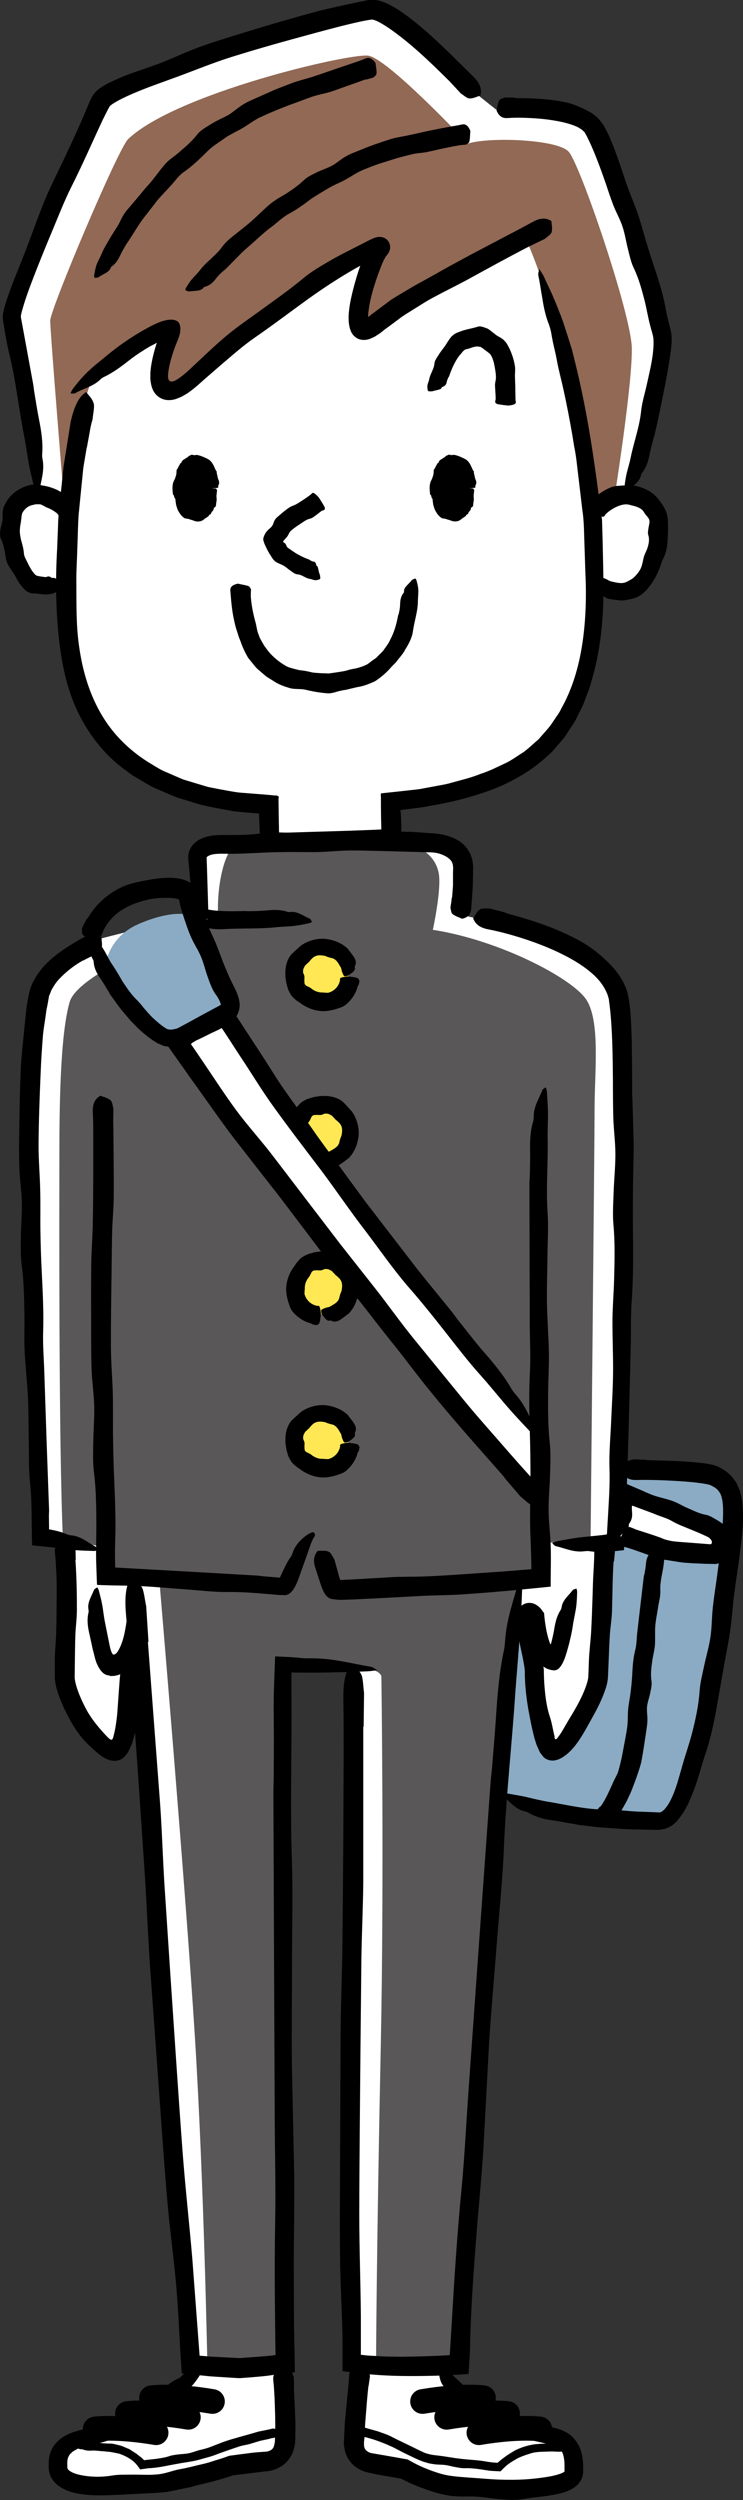
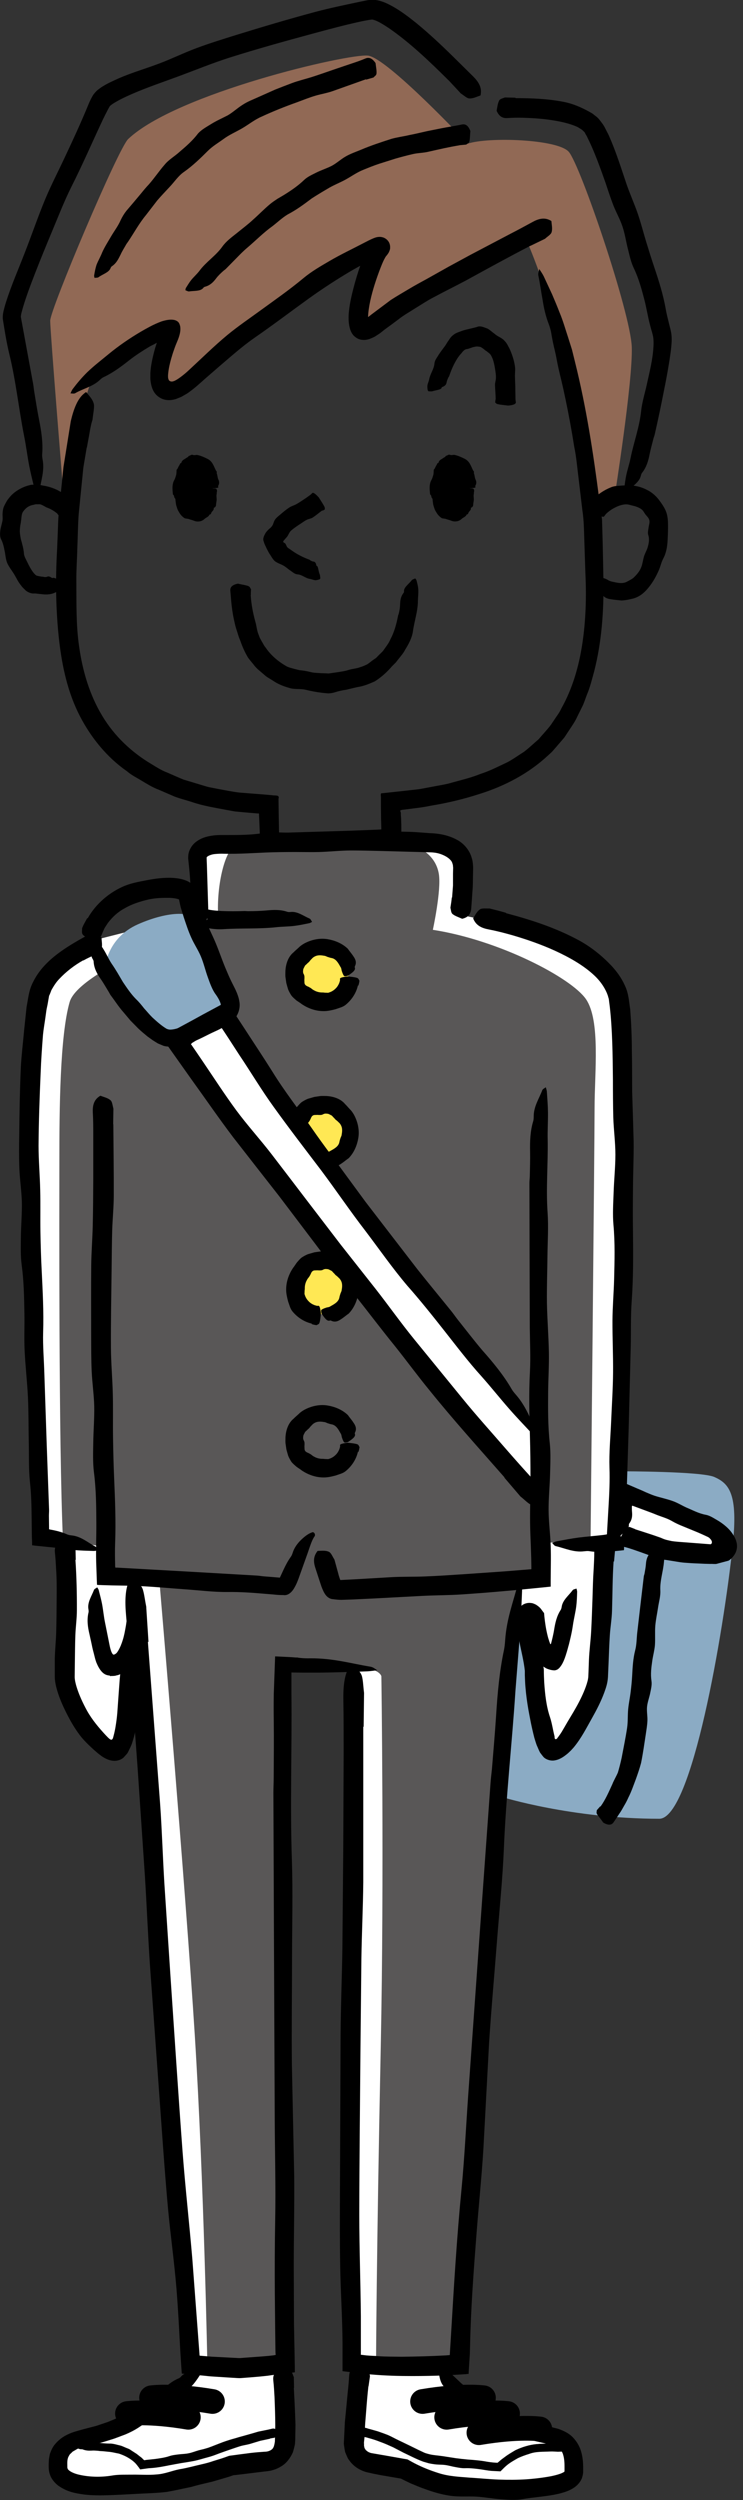
<svg xmlns="http://www.w3.org/2000/svg" width="55" height="185" viewBox="0 0 55 185" fill="none">
  <rect x="0" y="0" width="55" height="185" fill="#333333" stroke="none" />
  <g clip-path="url(#clip0_732_18871)">
    <path d="M46.088 108.876C46.088 108.876 51.929 108.876 52.881 109.297C53.977 109.785 54.644 110.544 54.238 114.372C53.559 120.798 51.206 134.587 48.803 134.587C42.35 134.587 37.166 132.98 37.166 132.98L39.213 108.843L46.083 108.876H46.088Z" fill="#8BABC4" />
    <path d="M40.119 114.455L45.343 113.945C45.343 113.945 47.001 77.913 45.855 73.731C44.709 69.543 35.024 67.897 35.024 67.897L34.134 67.709C34.134 67.709 34.451 66.058 34.389 64.158C34.328 62.258 31.903 62.38 31.903 62.38H16.549C16.549 62.38 14.513 62.313 14.513 63.521C14.513 64.728 14.575 67.642 14.575 67.642L7.532 69.432C5.346 70.362 3.299 71.687 2.809 73.476C1.663 77.664 2.809 113.945 2.809 113.945L7.777 114.455V116.737C7.777 116.737 20.26 117.624 21.027 117.624C21.795 117.624 22.429 113.308 23.319 113.308L23.581 114.726C24.037 115.79 24.376 117.662 24.721 117.745C25.233 117.873 35.168 117.114 39.88 116.604L40.114 114.449L40.119 114.455Z" fill="white" />
    <path d="M4.662 114.012C4.662 114.012 4.99 118.549 4.918 124.033C4.895 125.657 7.977 130.631 8.739 129.424C9.501 128.216 9.707 123.59 9.707 123.59L10.341 119.878L11.142 114.012H4.662Z" fill="white" />
    <path d="M44.653 114.012C44.653 114.012 44.325 118.549 44.397 124.033C44.42 125.657 41.338 130.631 40.576 129.424C39.813 128.216 39.608 123.59 39.608 123.59L38.206 119.374L38.056 114.045L44.653 114.017V114.012Z" fill="white" />
-     <path d="M47.774 36.852C47.462 36.691 47.162 36.608 46.873 36.586L46.511 36.436C46.511 36.436 49.07 26.348 48.931 24.891C48.792 23.44 45.354 10.681 43.824 9.246C42.294 7.806 36.776 8.149 36.776 8.149L35.502 7.136C35.502 7.136 29.389 0.36 27.436 0.698C25.483 1.036 8.584 5.945 7.566 7.463C6.548 8.986 0.517 22.177 0.684 23.534C0.851 24.886 2.976 36.558 2.976 36.558L1.708 36.88C-0.501 38.026 1.135 42.807 2.509 43.195C3.66 43.522 4.306 43.334 4.645 42.901H4.818C4.806 50.209 5.763 58.757 20.004 59.444V62.313L28.921 62.025V59.355C42.534 58.075 43.969 51.416 43.969 43.322C43.969 43.25 44.731 43.694 44.731 43.621C45.165 43.965 45.977 43.965 46.945 43.694C48.319 43.311 49.982 37.998 47.779 36.841L47.774 36.852Z" fill="white" />
    <path d="M26.046 123.928V174.845C28.677 175.266 33.945 174.928 33.945 174.928C35.981 148.835 38.362 116.737 38.362 116.737L23.614 106.333L9.741 116.737C9.741 116.737 12.116 148.835 14.158 174.928C14.158 174.928 16.789 175.183 17.723 175.183C18.658 175.183 21.122 174.928 21.122 174.928V123.335H25.879L26.051 123.928H26.046Z" fill="white" />
    <path d="M34.629 10.631C34.629 10.631 28.682 4.288 27.241 4.116C25.795 3.944 13.056 6.908 9.49 10.287C8.745 10.991 3.716 22.891 3.716 23.733C3.716 24.575 4.734 37.012 4.734 37.012C4.734 37.012 6.008 29.821 6.77 28.215C7.532 26.608 12.121 24.237 12.377 24.664C12.633 25.085 11.526 28.131 12.377 28.641C13.228 29.151 16.961 25.007 21.973 21.877C26.985 18.747 28.343 18.071 27.581 19.595C26.818 21.118 26.307 23.91 26.729 24.414C27.152 24.924 31.825 20.946 35.391 19.34L38.956 17.733C38.956 17.733 40.57 21.284 41.927 26.951C43.284 32.619 43.88 37.865 43.88 37.865L45.493 36.768C45.493 36.768 46.85 28.226 46.767 25.688C46.683 23.151 42.945 12.154 42.094 11.224C41.243 10.293 36.147 10.121 34.623 10.631H34.629Z" fill="#916955" />
    <path d="M29.956 62.396C29.956 62.396 24.521 62.141 21.295 62.352C18.068 62.562 17.94 62.562 17.345 62.69C16.75 62.817 15.988 65.31 16.154 67.975C16.154 67.975 5.88 71.653 5.157 74.146C4.434 76.639 4.395 82.179 4.395 85.736C4.395 89.293 4.333 106.677 4.662 114.012L7.782 114.455L7.794 116.521C7.794 116.521 20.277 117.324 20.955 117.324C21.634 117.324 22.569 113.812 23.036 113.812C23.503 113.812 24.482 117.153 24.905 117.408C25.328 117.662 39.791 116.782 39.886 116.61C39.98 116.438 39.98 114.194 39.98 114.194C39.98 114.194 43.079 114.028 43.718 113.901C43.718 113.901 44.013 84.656 44.013 81.996C44.013 79.337 44.458 75.526 43.379 73.941C42.294 72.357 36.949 69.565 32.042 68.806C32.042 68.806 32.676 65.886 32.487 64.684C32.298 63.477 31.319 62.657 29.962 62.402L29.956 62.396Z" fill="#595757" />
    <path d="M21.116 123.335C21.116 123.335 20.955 132.764 20.872 146.714C20.788 160.669 20.822 175.05 20.822 175.05C19.581 175.228 15.353 175.128 15.353 175.128C15.353 175.128 15.098 161.428 14.419 150.603C13.74 139.778 11.788 116.854 11.788 116.854C16.8 117.192 20.961 117.319 20.961 117.319C20.961 117.319 21.723 113.807 23.041 113.807C24.36 113.807 24.866 117.613 25.294 117.613C25.723 117.613 38.628 116.854 38.628 116.854C38.628 116.854 37.115 131.086 35.908 148.403C34.974 161.849 33.872 174.962 33.872 174.962L27.837 174.84C27.837 174.84 27.864 167.006 28.187 151.362C28.443 138.847 28.231 124.044 28.231 124.044C28.231 124.044 28.148 123.452 26.34 123.308L21.128 123.335H21.116Z" fill="#595757" />
    <path d="M20.822 175.311C20.822 175.311 21.1 179.521 21.011 180.806C20.927 182.097 19.715 182.202 19.715 182.202L17.167 182.585C17.167 182.585 14.697 183.576 12.199 183.77C8.439 184.058 4.345 184.191 4.345 182.629C4.345 182.036 4.278 180.995 6.258 180.601C11.949 179.46 14.792 175.145 14.792 175.145L20.822 175.316V175.311Z" fill="white" />
    <path d="M26.585 175.056C26.585 175.056 26.056 179.515 26.14 180.806C26.223 182.097 27.436 182.202 27.436 182.202L29.984 182.584C29.984 182.584 32.198 183.831 34.696 184.025C38.456 184.313 42.55 184.446 42.55 182.884C42.55 182.291 42.873 180.49 40.892 180.091C35.202 178.95 32.359 175.144 32.359 175.144L26.585 175.061V175.056Z" fill="white" />
    <path d="M15.749 36.12C15.721 37.217 15.131 38.098 14.43 38.081C13.729 38.065 13.184 37.162 13.212 36.065C13.24 34.968 13.829 34.087 14.53 34.109C15.231 34.126 15.776 35.029 15.754 36.126L15.749 36.12Z" fill="black" />
    <path d="M15.815 36.126C15.704 36.109 15.598 36.087 15.498 36.071C15.353 36.048 15.32 36.021 15.353 35.987C15.376 35.965 15.403 35.943 15.415 35.921C15.442 35.849 15.454 35.771 15.42 35.699C15.42 35.688 15.398 35.677 15.387 35.666C15.37 35.655 15.342 35.644 15.353 35.627C15.431 35.494 15.376 35.373 15.353 35.256C15.337 35.168 15.281 35.101 15.242 35.029C15.225 34.99 15.275 34.918 15.242 34.885C15.103 34.78 15.064 34.619 14.942 34.525C14.908 34.492 14.875 34.459 14.836 34.442C14.803 34.42 14.769 34.392 14.719 34.414C14.68 34.431 14.664 34.386 14.636 34.37C14.602 34.348 14.569 34.325 14.53 34.32C14.491 34.32 14.458 34.337 14.424 34.364C14.374 34.398 14.324 34.403 14.252 34.398C14.219 34.392 14.213 34.436 14.185 34.442C14.113 34.459 14.035 34.508 13.991 34.575C13.951 34.669 13.874 34.73 13.84 34.824C13.829 34.896 13.79 34.952 13.774 35.018C13.746 35.096 13.757 35.19 13.751 35.273C13.751 35.3 13.723 35.323 13.701 35.35C13.668 35.384 13.651 35.422 13.673 35.472C13.696 35.522 13.64 35.561 13.618 35.6C13.618 35.605 13.584 35.611 13.595 35.616C13.696 35.711 13.518 35.755 13.507 35.832C13.495 35.882 13.423 35.932 13.451 35.987C13.479 36.032 13.468 36.076 13.479 36.115C13.484 36.148 13.479 36.176 13.429 36.209C13.379 36.237 13.384 36.276 13.429 36.303C13.473 36.331 13.462 36.364 13.473 36.392C13.484 36.425 13.512 36.453 13.534 36.486C13.54 36.497 13.551 36.508 13.557 36.519C13.584 36.619 13.601 36.724 13.64 36.819C13.657 36.852 13.718 36.874 13.701 36.918C13.684 36.962 13.662 37.007 13.679 37.04C13.69 37.062 13.69 37.084 13.712 37.101C13.768 37.145 13.807 37.19 13.729 37.306C13.718 37.323 13.74 37.328 13.735 37.339C13.735 37.383 13.723 37.422 13.729 37.461C13.729 37.472 13.729 37.489 13.751 37.489C13.824 37.494 13.818 37.555 13.824 37.611C13.824 37.688 13.896 37.716 13.957 37.733C14.04 37.76 14.107 37.788 14.174 37.805C14.235 37.832 14.291 37.871 14.358 37.882C14.408 37.899 14.458 37.932 14.513 37.915C14.541 37.91 14.563 37.871 14.586 37.86C14.614 37.838 14.664 37.899 14.703 37.893C14.769 37.893 14.853 37.877 14.88 37.794C14.908 37.694 14.97 37.655 15.02 37.6C15.053 37.55 15.131 37.528 15.136 37.456C15.148 37.323 15.259 37.251 15.298 37.134C15.314 37.035 15.348 36.94 15.359 36.841C15.359 36.791 15.314 36.724 15.292 36.669C15.292 36.658 15.287 36.647 15.292 36.641C15.314 36.591 15.264 36.525 15.248 36.469C15.22 36.408 15.22 36.348 15.236 36.292C15.248 36.259 15.32 36.231 15.448 36.203C15.543 36.181 15.632 36.159 15.715 36.137C15.988 36.148 15.988 36.148 16.021 36.192C16.076 36.27 16.071 36.348 16.049 36.42C16.038 36.469 16.049 36.519 16.038 36.569C16.004 36.691 16.038 36.824 16.038 36.957C16.038 37.068 16.01 37.167 15.999 37.273C15.993 37.328 15.993 37.389 15.976 37.444C15.965 37.478 15.938 37.505 15.915 37.533C15.887 37.561 15.815 37.566 15.821 37.611C15.837 37.755 15.715 37.816 15.654 37.921C15.62 37.982 15.615 38.082 15.509 38.076C15.442 38.253 15.259 38.286 15.131 38.408C15.008 38.525 14.847 38.591 14.664 38.591C14.53 38.602 14.402 38.553 14.285 38.508C14.18 38.469 14.068 38.447 13.974 38.408C13.885 38.375 13.762 38.386 13.668 38.347C13.59 38.303 13.523 38.242 13.456 38.176C13.367 38.093 13.317 38.004 13.262 37.915C13.206 37.827 13.15 37.733 13.123 37.638C13.089 37.544 13.062 37.45 13.034 37.356C13.023 37.262 13.006 37.167 12.995 37.073C12.984 37.001 13 36.924 12.945 36.868C12.861 36.785 12.928 36.674 12.8 36.591C12.789 36.586 12.8 36.575 12.8 36.569C12.772 36.298 12.739 36.015 12.811 35.749C12.839 35.611 12.934 35.489 12.973 35.361C12.995 35.284 13.023 35.212 13.045 35.134C13.067 35.023 13.062 34.902 13.073 34.774C13.073 34.769 13.073 34.758 13.084 34.752C13.178 34.663 13.195 34.536 13.267 34.442C13.317 34.386 13.306 34.27 13.423 34.259C13.44 34.143 13.512 34.065 13.612 34.004C13.712 33.949 13.79 33.882 13.896 33.827C13.935 33.805 13.957 33.738 14.007 33.727C14.096 33.716 14.163 33.616 14.269 33.661C14.397 33.716 14.508 33.644 14.625 33.672C14.903 33.733 15.131 33.843 15.359 33.954C15.743 34.143 15.832 34.531 15.988 34.824C16.01 34.857 16.043 34.891 16.054 34.924C16.06 34.952 16.026 34.99 16.038 35.012C16.104 35.162 16.093 35.328 16.16 35.478C16.238 35.627 16.249 35.794 16.149 35.954C16.132 35.982 16.149 36.01 16.16 36.037C16.177 36.087 16.138 36.104 15.848 36.126H15.815Z" fill="black" />
    <path d="M34.785 36.12C34.757 37.217 34.167 38.098 33.466 38.081C32.765 38.065 32.22 37.162 32.248 36.065C32.276 34.968 32.866 34.087 33.566 34.109C34.267 34.126 34.813 35.029 34.79 36.126L34.785 36.12Z" fill="black" />
    <path d="M34.857 36.126C34.745 36.109 34.64 36.087 34.54 36.07C34.395 36.048 34.362 36.02 34.395 35.987C34.417 35.965 34.445 35.943 34.456 35.921C34.484 35.849 34.495 35.771 34.462 35.699C34.462 35.688 34.44 35.677 34.428 35.666C34.412 35.655 34.384 35.644 34.395 35.627C34.473 35.494 34.417 35.372 34.395 35.256C34.378 35.167 34.323 35.101 34.284 35.029C34.267 34.99 34.317 34.918 34.284 34.885C34.145 34.779 34.106 34.619 33.983 34.525C33.95 34.491 33.917 34.458 33.878 34.441C33.844 34.419 33.811 34.392 33.755 34.414C33.716 34.43 33.7 34.386 33.672 34.37C33.639 34.347 33.605 34.325 33.566 34.32C33.527 34.32 33.494 34.336 33.461 34.364C33.41 34.397 33.36 34.403 33.288 34.397C33.255 34.392 33.249 34.436 33.221 34.441C33.149 34.458 33.071 34.508 33.027 34.575C32.988 34.669 32.91 34.73 32.876 34.824C32.865 34.896 32.826 34.951 32.81 35.018C32.782 35.095 32.793 35.189 32.787 35.273C32.787 35.3 32.76 35.322 32.737 35.35C32.704 35.383 32.687 35.422 32.709 35.472C32.732 35.522 32.676 35.555 32.654 35.599C32.654 35.605 32.62 35.61 32.632 35.616C32.732 35.71 32.554 35.755 32.543 35.832C32.532 35.882 32.459 35.932 32.487 35.987C32.515 36.032 32.504 36.076 32.515 36.115C32.52 36.148 32.515 36.175 32.465 36.209C32.415 36.236 32.42 36.275 32.465 36.303C32.509 36.331 32.498 36.364 32.509 36.392C32.52 36.425 32.548 36.453 32.57 36.48C32.576 36.491 32.587 36.502 32.593 36.513C32.62 36.613 32.637 36.718 32.676 36.813C32.693 36.846 32.754 36.868 32.737 36.912C32.721 36.957 32.698 37.001 32.715 37.034C32.726 37.056 32.726 37.078 32.748 37.095C32.804 37.139 32.843 37.184 32.765 37.3C32.754 37.317 32.776 37.322 32.771 37.333C32.771 37.378 32.76 37.416 32.765 37.455C32.765 37.466 32.765 37.483 32.787 37.483C32.86 37.489 32.854 37.549 32.86 37.605C32.86 37.682 32.932 37.71 32.993 37.727C33.077 37.754 33.143 37.782 33.21 37.799C33.271 37.826 33.327 37.865 33.394 37.876C33.444 37.893 33.494 37.926 33.55 37.91C33.577 37.904 33.6 37.865 33.622 37.854C33.65 37.832 33.7 37.893 33.739 37.887C33.805 37.887 33.889 37.871 33.917 37.788C33.944 37.688 34.006 37.649 34.056 37.594C34.089 37.544 34.167 37.522 34.172 37.45C34.184 37.317 34.295 37.245 34.334 37.128C34.351 37.029 34.384 36.934 34.395 36.835C34.395 36.785 34.351 36.718 34.328 36.663C34.328 36.652 34.323 36.641 34.328 36.635C34.351 36.586 34.3 36.519 34.284 36.464C34.256 36.403 34.256 36.342 34.273 36.286C34.284 36.253 34.356 36.225 34.484 36.198C34.579 36.175 34.668 36.153 34.751 36.131C35.024 36.142 35.024 36.142 35.057 36.187C35.113 36.264 35.107 36.342 35.085 36.414C35.074 36.464 35.085 36.513 35.074 36.563C35.04 36.685 35.074 36.818 35.074 36.951C35.074 37.062 35.046 37.162 35.035 37.267C35.029 37.322 35.029 37.383 35.013 37.439C35.001 37.472 34.974 37.499 34.951 37.527C34.923 37.555 34.851 37.56 34.857 37.605C34.873 37.749 34.751 37.81 34.69 37.915C34.657 37.976 34.651 38.076 34.545 38.07C34.478 38.247 34.295 38.281 34.167 38.403C34.045 38.519 33.883 38.585 33.7 38.585C33.566 38.596 33.438 38.547 33.321 38.502C33.216 38.464 33.105 38.441 33.01 38.403C32.921 38.369 32.798 38.38 32.704 38.342C32.626 38.297 32.559 38.236 32.493 38.17C32.404 38.087 32.353 37.998 32.298 37.91C32.242 37.821 32.187 37.727 32.159 37.633C32.125 37.538 32.098 37.444 32.07 37.35C32.059 37.256 32.042 37.162 32.031 37.067C32.02 36.995 32.036 36.918 31.981 36.862C31.897 36.779 31.97 36.669 31.836 36.586C31.825 36.58 31.836 36.569 31.836 36.563C31.808 36.292 31.775 36.009 31.847 35.743C31.875 35.605 31.97 35.483 32.009 35.356C32.031 35.278 32.059 35.206 32.081 35.129C32.103 35.018 32.098 34.896 32.109 34.768C32.109 34.763 32.109 34.752 32.12 34.746C32.214 34.658 32.231 34.53 32.303 34.436C32.353 34.381 32.342 34.264 32.459 34.253C32.476 34.137 32.548 34.059 32.648 33.998C32.748 33.943 32.826 33.876 32.932 33.821C32.971 33.799 32.993 33.732 33.043 33.721C33.132 33.71 33.199 33.611 33.305 33.655C33.433 33.71 33.544 33.638 33.661 33.666C33.939 33.727 34.167 33.838 34.395 33.949C34.779 34.137 34.868 34.525 35.024 34.818C35.046 34.852 35.079 34.885 35.09 34.918C35.096 34.946 35.063 34.984 35.074 35.007C35.141 35.156 35.129 35.322 35.196 35.472C35.274 35.621 35.285 35.788 35.185 35.948C35.168 35.976 35.185 36.004 35.196 36.032C35.213 36.081 35.174 36.098 34.885 36.12L34.857 36.126Z" fill="black" />
    <path d="M43.813 37.007C44.23 36.602 44.692 36.27 45.243 36.054C45.51 35.943 45.827 35.954 46.116 35.926C46.456 35.915 46.8 35.898 47.14 35.982C47.462 36.043 47.757 36.175 48.035 36.325C48.325 36.497 48.586 36.735 48.786 37.001C49.026 37.322 49.259 37.66 49.359 38.026C49.454 38.369 49.449 38.718 49.449 39.045C49.449 39.35 49.437 39.655 49.421 39.954C49.398 40.43 49.326 40.907 49.098 41.328C48.953 41.605 48.892 41.915 48.764 42.209C48.536 42.718 48.269 43.211 47.813 43.704C47.618 43.904 47.357 44.136 46.934 44.275C46.628 44.352 46.339 44.419 46.022 44.436C45.966 44.436 45.905 44.425 45.849 44.419C45.638 44.397 45.426 44.38 45.215 44.341C44.943 44.314 44.659 44.197 44.52 43.882C44.503 43.837 44.464 43.821 44.431 43.804C44.192 43.688 44.247 43.228 44.331 42.951C44.342 42.907 44.436 42.812 44.498 42.751C44.536 42.751 44.587 42.735 44.603 42.746C44.687 42.79 44.803 42.812 44.892 42.862C44.959 42.89 45.015 42.923 45.071 42.962C45.137 42.99 45.204 43.017 45.271 43.034C45.638 43.106 46.077 43.256 46.461 43.017C46.495 42.995 46.528 42.984 46.561 42.968C46.634 42.912 46.795 42.857 46.94 42.713C47.118 42.535 47.312 42.319 47.429 42.065C47.557 41.793 47.585 41.477 47.668 41.189C47.735 40.962 47.863 40.757 47.935 40.53C48.024 40.231 48.091 39.92 47.991 39.605C47.935 39.428 47.98 39.261 48.002 39.095C48.024 38.896 48.108 38.691 48.069 38.502C48.03 38.319 47.863 38.181 47.78 38.07C47.691 37.954 47.646 37.843 47.568 37.766C47.451 37.621 47.14 37.483 46.856 37.422C46.695 37.389 46.511 37.311 46.311 37.322C46.077 37.333 45.833 37.411 45.599 37.522C45.388 37.621 45.182 37.749 44.998 37.904C44.898 37.987 44.803 38.081 44.742 38.187C44.692 38.275 44.587 38.253 44.23 38.109C44.192 38.092 44.136 38.076 44.114 38.059C43.913 37.91 43.68 37.749 43.552 37.577C43.468 37.461 43.524 37.361 43.524 37.267C43.524 37.256 43.535 37.256 43.541 37.245C43.635 37.145 43.724 37.068 43.819 36.984L43.83 36.995L43.813 37.007Z" fill="black" />
    <path d="M4.261 38.02C4.005 37.804 3.71 37.638 3.432 37.544C3.299 37.472 3.176 37.389 3.026 37.334C2.943 37.3 2.859 37.322 2.77 37.317H2.637C2.592 37.322 2.553 37.339 2.509 37.35C2.147 37.406 1.897 37.583 1.696 37.882C1.58 38.065 1.596 38.325 1.557 38.547C1.546 38.658 1.524 38.768 1.502 38.879C1.485 38.99 1.474 39.112 1.468 39.228C1.457 39.444 1.502 39.671 1.541 39.888C1.635 40.236 1.741 40.569 1.769 40.934C1.78 41.178 1.919 41.383 2.019 41.594C2.186 41.948 2.392 42.319 2.603 42.519C2.648 42.563 2.687 42.574 2.72 42.608C2.742 42.635 2.742 42.613 2.742 42.613C2.742 42.613 2.742 42.602 2.742 42.619C2.726 42.663 2.709 42.707 2.698 42.752V42.785L2.687 42.796V42.801C2.687 42.713 2.687 43.001 2.687 42.602H2.698H2.737L2.815 42.624L2.97 42.652C3.015 42.657 3.082 42.674 3.115 42.674H3.187C3.187 42.674 3.226 42.691 3.243 42.696C3.315 42.702 3.415 42.713 3.482 42.68C3.577 42.635 3.638 42.635 3.849 42.768C3.877 42.785 3.894 42.774 3.905 42.768C3.983 42.702 4.322 42.929 4.611 42.957C4.656 42.962 4.767 43.034 4.856 43.078C4.856 43.117 4.873 43.173 4.856 43.2C4.789 43.339 4.7 43.477 4.578 43.588C4.417 43.721 4.211 43.782 4.022 43.876C3.76 43.987 3.477 44.004 3.21 43.981C3.071 43.965 2.937 43.954 2.798 43.937C2.687 43.92 2.575 43.909 2.459 43.92C2.264 43.915 2.041 43.81 1.908 43.699C1.786 43.577 1.646 43.455 1.563 43.328C1.34 43.062 1.213 42.768 1.051 42.497C0.879 42.22 0.662 41.954 0.528 41.649C0.434 41.405 0.406 41.139 0.367 40.885C0.295 40.552 0.25 40.22 0.072 39.888C-0.017 39.688 -0 39.477 0.022 39.267C0.055 39.007 0.144 38.763 0.189 38.502C0.206 38.375 0.189 38.248 0.189 38.109C0.189 37.971 0.2 37.827 0.228 37.694C0.25 37.555 0.317 37.417 0.389 37.284C0.467 37.151 0.523 37.018 0.634 36.896C1.007 36.381 1.63 36.037 2.186 35.904C2.342 35.849 2.525 35.877 2.687 35.877C2.854 35.877 3.015 35.893 3.176 35.932C3.56 35.987 3.905 36.104 4.228 36.253L4.645 36.48L5.023 36.746C5.157 36.857 5.29 36.962 5.429 37.068C5.54 37.156 5.557 37.322 5.318 37.616C5.29 37.649 5.257 37.694 5.229 37.71C5.018 37.854 4.795 38.026 4.623 38.131C4.506 38.203 4.461 38.17 4.389 38.192C4.383 38.192 4.383 38.192 4.383 38.187C4.35 38.131 4.294 38.087 4.25 38.032L4.261 38.02Z" fill="black" />
    <path d="M23.859 37.766C23.625 37.937 23.403 38.131 23.158 38.292C23.041 38.375 22.869 38.392 22.735 38.453C22.58 38.525 22.446 38.624 22.307 38.718C22.04 38.89 21.779 39.062 21.545 39.267C21.4 39.394 21.356 39.594 21.239 39.732C21.15 39.832 21.072 39.926 20.983 40.026C20.95 40.07 20.966 40.12 21.005 40.153C21.044 40.187 21.067 40.175 21.089 40.187C21.133 40.242 21.178 40.314 21.217 40.414C21.267 40.547 21.423 40.602 21.54 40.696C21.756 40.851 21.985 41.001 22.235 41.123C22.452 41.239 22.68 41.333 22.902 41.416C22.925 41.416 22.936 41.45 22.958 41.461C23.03 41.494 23.108 41.549 23.186 41.555C23.292 41.56 23.375 41.61 23.42 41.843C23.425 41.876 23.442 41.882 23.459 41.882C23.553 41.898 23.564 42.275 23.676 42.53C23.692 42.569 23.698 42.702 23.715 42.796C23.692 42.824 23.67 42.868 23.648 42.873C23.548 42.901 23.425 42.945 23.325 42.934C23.197 42.918 23.069 42.862 22.952 42.84C22.602 42.796 22.368 42.519 22.012 42.502C21.806 42.48 21.662 42.336 21.5 42.225C21.323 42.114 21.172 41.959 20.983 41.854C20.788 41.743 20.544 41.677 20.349 41.527C20.199 41.394 20.104 41.217 19.993 41.04C19.915 40.946 19.848 40.79 19.748 40.613C19.681 40.447 19.576 40.281 19.526 40.081C19.42 39.849 19.565 39.616 19.665 39.428C19.743 39.322 19.854 39.2 19.926 39.139C20.004 39.079 20.076 39.012 20.132 38.934C20.232 38.813 20.255 38.608 20.349 38.469C20.444 38.32 20.572 38.225 20.688 38.126C20.928 37.921 21.167 37.716 21.423 37.55C21.567 37.455 21.751 37.406 21.901 37.328C22.085 37.228 22.252 37.117 22.418 37.007C22.574 36.907 22.724 36.802 22.869 36.696C22.952 36.636 23.036 36.575 23.103 36.497C23.158 36.431 23.275 36.469 23.537 36.746C23.564 36.774 23.603 36.813 23.62 36.846C23.753 37.056 23.909 37.295 24.004 37.472C24.065 37.588 24.037 37.627 24.043 37.699C24.043 37.705 24.043 37.699 24.037 37.705L23.876 37.793L23.865 37.782L23.859 37.766Z" fill="black" />
    <path d="M18.558 44.037C18.597 44.702 18.725 45.361 18.897 45.992C18.992 46.297 19.008 46.635 19.131 46.934L19.231 47.2L19.364 47.444C19.465 47.599 19.537 47.782 19.659 47.915C20.054 48.502 20.605 48.962 21.228 49.316C21.423 49.41 21.645 49.455 21.857 49.516L22.174 49.593C22.285 49.604 22.396 49.615 22.502 49.632C22.708 49.665 22.908 49.709 23.108 49.759C23.314 49.793 23.531 49.798 23.742 49.815C23.937 49.82 24.132 49.826 24.332 49.837C24.521 49.809 24.716 49.782 24.91 49.754C25.216 49.704 25.522 49.671 25.801 49.577C26.079 49.488 26.39 49.477 26.657 49.372C26.841 49.322 27.019 49.239 27.191 49.156C27.353 49.05 27.492 48.923 27.647 48.818C27.714 48.768 27.787 48.729 27.848 48.679L28.02 48.502C28.131 48.386 28.259 48.28 28.365 48.153C28.549 47.881 28.766 47.632 28.893 47.322C29.177 46.801 29.344 46.197 29.461 45.588C29.466 45.527 29.505 45.471 29.517 45.411C29.572 45.189 29.611 44.967 29.617 44.735C29.628 44.441 29.65 44.158 29.878 43.87C29.906 43.832 29.912 43.787 29.906 43.743C29.895 43.455 30.267 43.217 30.485 42.929C30.518 42.884 30.646 42.846 30.735 42.801C30.768 42.846 30.818 42.89 30.829 42.94C30.891 43.161 30.946 43.383 30.963 43.605C30.98 43.893 30.941 44.181 30.935 44.463C30.935 45.25 30.657 45.992 30.557 46.785C30.473 47.25 30.24 47.676 29.989 48.081C29.873 48.313 29.7 48.519 29.533 48.723L29.288 49.034C29.194 49.128 29.105 49.217 29.01 49.311C28.654 49.732 28.226 50.114 27.748 50.419C27.336 50.602 26.913 50.779 26.479 50.84C26.195 50.901 25.917 50.973 25.639 51.039C25.361 51.078 25.083 51.133 24.799 51.227C24.638 51.277 24.471 51.305 24.299 51.311C24.132 51.3 23.965 51.277 23.798 51.261C23.386 51.211 22.997 51.133 22.591 51.034C22.201 50.95 21.773 51.034 21.378 50.895C20.972 50.779 20.577 50.624 20.221 50.38C20.043 50.264 19.854 50.164 19.681 50.036L19.197 49.621C19.031 49.488 18.886 49.333 18.758 49.161C18.625 48.995 18.485 48.834 18.363 48.668C18.124 48.269 17.935 47.843 17.79 47.416C17.679 47.167 17.607 46.912 17.529 46.663C17.44 46.413 17.384 46.153 17.328 45.898C17.223 45.433 17.161 44.967 17.117 44.502C17.095 44.242 17.072 43.987 17.05 43.715C17.028 43.499 17.134 43.311 17.517 43.211C17.556 43.2 17.612 43.184 17.645 43.195C17.89 43.261 18.174 43.289 18.374 43.366C18.508 43.416 18.513 43.516 18.58 43.599C18.585 43.605 18.58 43.616 18.58 43.621C18.574 43.754 18.563 43.893 18.569 44.031H18.552L18.558 44.037Z" fill="black" />
    <path d="M36.693 29.572C36.693 29.218 36.654 28.863 36.643 28.509C36.632 28.337 36.709 28.148 36.709 27.977C36.721 27.772 36.687 27.578 36.659 27.378C36.598 27.013 36.537 26.631 36.364 26.331C36.32 26.232 36.242 26.16 36.159 26.099C36.081 26.038 36.008 25.971 35.931 25.933C35.808 25.827 35.697 25.739 35.569 25.672C35.435 25.65 35.313 25.617 35.152 25.661C34.907 25.694 34.746 25.816 34.512 25.838C34.356 25.883 34.251 26.016 34.145 26.154C33.939 26.365 33.761 26.658 33.605 26.963C33.466 27.24 33.349 27.539 33.244 27.849C33.233 27.883 33.199 27.899 33.188 27.933C33.144 28.043 33.088 28.148 33.066 28.265C33.044 28.42 32.982 28.553 32.732 28.642C32.699 28.653 32.688 28.675 32.688 28.697C32.665 28.841 32.254 28.869 31.992 28.957C31.953 28.968 31.814 28.957 31.725 28.957C31.703 28.93 31.664 28.891 31.658 28.869C31.642 28.747 31.625 28.619 31.642 28.503C31.669 28.354 31.742 28.221 31.77 28.071C31.842 27.661 32.12 27.334 32.159 26.902C32.181 26.647 32.359 26.453 32.482 26.237C32.632 26.005 32.804 25.794 32.971 25.561C33.049 25.434 33.127 25.301 33.221 25.174C33.305 25.041 33.4 24.902 33.539 24.802C33.739 24.62 34.017 24.559 34.267 24.459C34.612 24.354 34.957 24.298 35.33 24.188C35.547 24.093 35.792 24.21 36.008 24.287C36.148 24.326 36.259 24.431 36.37 24.514C36.476 24.608 36.598 24.681 36.693 24.769C36.893 24.924 37.177 25.018 37.338 25.212C37.533 25.401 37.616 25.622 37.733 25.833C37.922 26.259 38.056 26.68 38.117 27.102C38.156 27.34 38.117 27.578 38.117 27.811C38.122 28.088 38.139 28.354 38.145 28.619C38.145 28.863 38.15 29.101 38.156 29.345C38.156 29.478 38.156 29.617 38.184 29.75C38.2 29.86 38.1 29.955 37.716 30.004C37.677 30.004 37.622 30.015 37.588 30.01C37.338 29.977 37.06 29.955 36.86 29.91C36.726 29.883 36.715 29.827 36.654 29.783C36.648 29.783 36.654 29.772 36.654 29.772L36.682 29.556H36.698L36.693 29.572Z" fill="black" />
    <path d="M33.466 66.413L33.533 65.526V64.645L33.544 64.208C33.527 64.108 33.538 64.014 33.505 63.947C33.471 63.792 33.405 63.693 33.294 63.587C33.082 63.377 32.62 63.139 32.114 63.089C31.986 63.072 31.814 63.072 31.63 63.066L31.102 63.05L30.045 63.022C28.704 62.989 27.363 62.939 26.023 62.934C25.211 62.934 24.398 63.028 23.581 63.05C22.813 63.066 22.045 63.039 21.272 63.05C20.56 63.055 19.848 63.072 19.136 63.111C18.569 63.139 18.007 63.166 17.439 63.177C17.156 63.177 16.872 63.183 16.588 63.177C16.36 63.166 16.121 63.177 15.899 63.199C15.609 63.227 15.348 63.355 15.309 63.432C15.287 63.471 15.292 63.465 15.298 63.51C15.298 63.493 15.298 63.62 15.303 63.709L15.314 63.986L15.426 67.631L15.292 68.102C15.292 68.102 15.32 68.058 15.331 68.036L15.348 68.002V67.986H15.359L14.702 67.72H14.714C14.714 67.72 14.73 67.725 14.736 67.731C14.747 67.731 14.741 67.731 14.78 67.72C14.814 67.709 14.808 67.703 14.853 67.676C14.897 67.648 14.936 67.615 14.97 67.576C14.992 67.526 15.12 67.41 15.175 67.305C15.22 67.227 15.203 67.249 15.203 67.243C15.203 67.243 15.203 67.243 15.209 67.243C15.242 67.249 15.264 67.266 15.303 67.277C15.409 67.299 15.498 67.327 15.631 67.343C15.871 67.382 16.143 67.399 16.41 67.415C16.961 67.437 17.528 67.437 18.101 67.415C18.213 67.415 18.329 67.432 18.441 67.426C18.852 67.426 19.27 67.41 19.687 67.376C20.215 67.327 20.744 67.293 21.278 67.476C21.35 67.498 21.433 67.493 21.506 67.487C22.018 67.426 22.451 67.775 22.919 67.975C22.991 68.002 23.041 68.135 23.102 68.219C23.03 68.252 22.958 68.307 22.88 68.318C22.524 68.39 22.168 68.468 21.806 68.512C21.345 68.573 20.872 68.562 20.41 68.617C19.142 68.75 17.873 68.673 16.572 68.756C16.188 68.784 15.804 68.756 15.398 68.678C15.197 68.645 14.992 68.59 14.769 68.501L14.602 68.429C14.536 68.39 14.469 68.346 14.408 68.307C14.341 68.263 14.257 68.169 14.196 68.086C14.157 68.025 14.13 67.953 14.107 67.881C14.091 67.803 14.085 67.709 14.096 67.62C14.113 67.548 14.118 67.504 14.18 67.399L14.107 67.665C14.102 66.867 14.124 66.069 14.085 65.277C14.063 64.85 14.024 64.429 13.979 64.003L13.946 63.687L13.929 63.526C13.929 63.443 13.935 63.355 13.94 63.271C13.979 62.922 14.185 62.568 14.441 62.352C14.847 62.014 15.281 61.903 15.67 61.842C15.871 61.809 16.06 61.798 16.255 61.792C16.349 61.792 16.449 61.792 16.549 61.792H16.805C17.695 61.792 18.58 61.792 19.47 61.648C19.982 61.565 20.505 61.598 21.022 61.609C21.656 61.626 22.285 61.715 22.919 61.698C23.525 61.687 24.131 61.56 24.743 61.526C25.361 61.493 25.978 61.504 26.596 61.51C27.825 61.521 29.055 61.521 30.284 61.554C30.629 61.565 30.968 61.587 31.313 61.615L31.831 61.654C32.014 61.659 32.242 61.676 32.437 61.704C32.915 61.77 33.399 61.903 33.872 62.169C34.345 62.429 34.768 62.928 34.918 63.482C35.001 63.726 35.012 63.986 35.024 64.202L35.012 64.778C35.001 65.16 35.012 65.548 34.974 65.925C34.946 66.352 34.918 66.767 34.885 67.199C34.862 67.543 34.729 67.831 34.323 67.958C34.284 67.969 34.222 67.997 34.189 67.98C33.95 67.87 33.677 67.787 33.499 67.637C33.383 67.543 33.388 67.343 33.344 67.194C33.344 67.177 33.344 67.166 33.344 67.149C33.383 66.906 33.422 66.667 33.444 66.418H33.46L33.466 66.413Z" fill="black" />
    <path d="M6.414 33.151L6.208 34.37C6.136 34.774 6.119 35.189 6.069 35.599L5.824 38.065C5.763 38.89 5.763 39.715 5.724 40.541C5.707 41.366 5.641 42.192 5.652 43.017C5.663 44.646 5.624 46.264 5.858 47.848C6.113 49.671 6.642 51.449 7.582 52.995C8.466 54.463 9.735 55.67 11.226 56.551C11.598 56.779 11.96 57.011 12.372 57.166C12.772 57.338 13.173 57.521 13.579 57.687L14.847 58.069C15.059 58.13 15.264 58.202 15.481 58.252L16.138 58.38C16.672 58.474 17.195 58.59 17.734 58.651L19.436 58.784L20.137 58.845C20.343 58.895 20.721 58.784 20.616 59.111L20.633 60.402L20.649 61.227V61.404L20.655 61.46V61.565L20.66 61.631L25.962 61.471L27.425 61.415L28.053 61.388L28.226 61.377V61.205L28.209 60.601L28.198 59.659V59.011C28.198 58.911 28.165 58.773 28.215 58.706L28.537 58.673L30.173 58.496C30.546 58.446 30.924 58.429 31.285 58.352L32.381 58.147C32.748 58.08 33.115 58.019 33.466 57.909C34.178 57.715 34.896 57.543 35.574 57.266C36.275 57.044 36.915 56.706 37.577 56.396C38 56.169 38.384 55.886 38.79 55.632C39.168 55.344 39.513 55.011 39.874 54.701C40.18 54.335 40.514 53.997 40.792 53.621L41.187 53.033C41.326 52.84 41.454 52.646 41.554 52.424C42.372 50.973 42.85 49.327 43.106 47.638C43.362 45.942 43.418 44.208 43.334 42.441L43.257 40.081C43.229 39.294 43.229 38.508 43.106 37.727L42.828 35.383C42.728 34.608 42.667 33.81 42.506 33.056C42.456 32.752 42.406 32.442 42.355 32.131C42.161 31.007 41.944 29.888 41.699 28.78C41.543 28.065 41.354 27.389 41.226 26.691C41.165 26.342 41.087 25.999 41.004 25.661C40.926 25.317 40.859 24.979 40.803 24.63C40.77 24.442 40.709 24.232 40.642 24.038C40.386 23.389 40.258 22.785 40.164 22.182C40.052 21.583 39.98 20.996 39.852 20.398C39.813 20.215 39.897 20.071 39.919 19.905C40.03 20.082 40.153 20.254 40.247 20.442L40.87 21.783C41.065 22.237 41.254 22.691 41.432 23.151C41.677 23.733 41.849 24.353 42.05 24.957L42.339 25.871L42.567 26.796C43.401 30.143 43.919 33.527 44.358 36.951C44.436 37.45 44.503 37.948 44.564 38.452L44.608 39.97C44.631 40.984 44.653 42.004 44.67 43.017C44.697 45.239 44.542 47.499 43.98 49.693C43.819 50.264 43.685 50.845 43.451 51.394C43.34 51.671 43.257 51.959 43.129 52.23L42.728 53.039C42.606 53.316 42.439 53.571 42.272 53.82L41.771 54.579L41.176 55.272L40.876 55.615C40.77 55.726 40.653 55.82 40.542 55.925C39.112 57.255 37.338 58.175 35.519 58.745C34.328 59.133 33.115 59.421 31.897 59.62C31.291 59.753 30.679 59.809 30.067 59.892L29.839 59.92H29.783L29.767 59.931H29.744L29.655 59.964C29.616 59.964 29.628 60.003 29.639 60.036C29.644 60.069 29.655 60.097 29.667 60.125C29.667 60.141 29.667 60.114 29.672 60.163V60.285L29.689 60.529L29.706 61.017C29.706 61.604 29.717 62.191 29.717 62.778C28.704 62.806 27.686 62.828 26.679 62.856C24.955 62.895 23.23 62.861 21.511 62.933C20.76 62.972 20.015 63.005 19.264 63.044L19.225 61.471L19.186 60.562L19.175 60.346V60.235C19.175 60.235 19.169 60.224 19.164 60.213C19.158 60.202 19.153 60.197 19.147 60.191C19.142 60.174 19.119 60.191 19.114 60.197C19.203 60.208 18.88 60.18 18.686 60.163L18.04 60.108L17.395 60.047L16.75 59.931C15.893 59.764 15.031 59.637 14.191 59.343C13.774 59.211 13.351 59.105 12.934 58.95L11.715 58.424C11.298 58.269 10.92 58.031 10.536 57.803C10.158 57.565 9.746 57.377 9.407 57.078C7.927 56.053 6.748 54.596 5.93 53.022C5.006 51.244 4.6 49.305 4.378 47.405C4.122 45.128 4.1 42.879 4.228 40.635L4.289 39.112C4.305 38.602 4.322 38.098 4.389 37.588L4.7 34.552L5.24 31.167C5.457 30.248 5.746 29.494 6.241 29.107C6.291 29.068 6.369 28.996 6.392 29.029C6.586 29.289 6.825 29.483 6.937 29.86C7.009 30.104 6.892 30.625 6.853 31.018C6.853 31.057 6.837 31.095 6.825 31.134C6.725 31.45 6.67 31.788 6.614 32.12L6.43 33.123H6.414V33.151Z" fill="black" />
    <path d="M6.163 71.06C5.479 71.443 4.878 71.919 4.394 72.434C4.144 72.689 3.972 72.977 3.81 73.26C3.755 73.409 3.699 73.553 3.632 73.697L3.538 74.24C3.51 74.423 3.46 74.589 3.432 74.783C3.404 74.983 3.376 75.182 3.349 75.382C3.293 75.78 3.221 76.174 3.182 76.578C3.109 77.52 3.043 78.456 3.009 79.398C2.931 81.193 2.865 82.988 2.854 84.788C2.854 85.88 2.954 86.977 2.976 88.068C3.004 89.098 2.976 90.134 2.993 91.165C3.009 92.123 3.037 93.082 3.087 94.034C3.16 95.552 3.243 97.07 3.193 98.594C3.165 99.602 3.254 100.616 3.282 101.624L3.46 106.942L3.632 111.696C3.638 111.851 3.621 112.006 3.621 112.167L3.632 113.02V113.158C3.632 113.158 3.632 113.169 3.643 113.169C3.655 113.169 3.66 113.164 3.666 113.169C3.671 113.169 3.666 113.169 3.682 113.18C3.771 113.197 3.86 113.214 3.949 113.23C4.305 113.302 4.65 113.402 4.99 113.552C5.084 113.59 5.19 113.607 5.296 113.618C5.991 113.685 6.486 114.139 7.059 114.444C7.148 114.493 7.181 114.632 7.237 114.726C7.131 114.743 7.026 114.776 6.92 114.77C6.43 114.754 5.941 114.743 5.451 114.698C4.828 114.637 4.205 114.527 3.582 114.477L2.659 114.383L2.42 114.355C2.364 114.366 2.381 114.305 2.375 114.272V114.15L2.358 113.673L2.342 112.244C2.331 111.391 2.314 110.543 2.219 109.696C2.114 108.704 2.153 107.696 2.13 106.693C2.108 105.596 2.119 104.499 2.069 103.402C2.014 102.256 1.88 101.114 1.824 99.968C1.78 99.054 1.824 98.134 1.808 97.214C1.786 96.012 1.769 94.816 1.607 93.619C1.513 92.932 1.541 92.223 1.546 91.525C1.557 90.672 1.635 89.813 1.619 88.96C1.596 88.14 1.468 87.314 1.435 86.495C1.402 85.658 1.407 84.822 1.424 83.985C1.441 82.323 1.468 80.656 1.541 78.988C1.591 78.057 1.708 77.127 1.791 76.19L1.969 74.501C2.091 73.902 2.119 73.321 2.431 72.706C2.948 71.631 3.81 70.883 4.678 70.285C5.168 69.947 5.679 69.648 6.191 69.365C6.609 69.121 7.02 69.066 7.41 69.299C7.448 69.321 7.515 69.354 7.515 69.393C7.526 69.664 7.588 69.941 7.521 70.191C7.476 70.357 7.243 70.473 7.092 70.612C7.081 70.623 7.059 70.634 7.042 70.639C6.753 70.789 6.447 70.911 6.175 71.077L6.163 71.06Z" fill="black" />
    <path d="M37.438 67.57C39.29 68.058 41.137 68.651 42.878 69.598C43.735 70.069 44.52 70.689 45.231 71.432C45.638 71.864 46.005 72.362 46.261 72.939C46.544 73.537 46.556 74.113 46.65 74.684C46.728 75.725 46.772 76.745 46.772 77.758C46.795 78.772 46.789 79.786 46.795 80.8C46.834 82.024 46.873 83.26 46.906 84.484C46.917 85.642 46.861 86.799 46.856 87.957C46.845 89.032 46.839 90.107 46.856 91.176C46.873 92.882 46.884 94.583 46.761 96.289C46.678 97.414 46.717 98.555 46.689 99.685L46.539 105.641L46.372 110.97C46.372 111.147 46.339 111.319 46.327 111.491L46.272 112.449L46.227 113.579L46.205 114.183L46.194 114.482V114.632L46.183 114.71C46.172 114.721 46.138 114.721 46.116 114.721C45.715 114.765 45.309 114.804 44.92 114.831C44.837 114.837 44.692 114.848 44.659 114.848H44.508C44.408 114.848 44.308 114.848 44.208 114.843C44.008 114.831 43.802 114.815 43.602 114.782C43.49 114.765 43.368 114.782 43.251 114.793C42.472 114.892 41.827 114.571 41.132 114.41C41.026 114.383 40.954 114.255 40.87 114.178C40.981 114.139 41.087 114.078 41.204 114.056C41.744 113.956 42.283 113.851 42.823 113.779C43.173 113.735 43.524 113.701 43.869 113.668C44.208 113.635 44.636 113.591 44.736 113.574L44.914 113.546C44.948 113.513 44.926 113.435 44.937 113.38L44.965 112.881L45.048 111.458C45.104 110.51 45.148 109.557 45.115 108.605C45.081 107.491 45.187 106.367 45.237 105.247C45.287 104.023 45.371 102.799 45.382 101.574C45.393 100.295 45.332 99.01 45.337 97.73C45.343 96.705 45.432 95.68 45.46 94.655C45.493 93.314 45.532 91.974 45.41 90.633C45.343 89.863 45.393 89.071 45.421 88.295C45.449 87.342 45.554 86.39 45.554 85.437C45.554 84.517 45.426 83.603 45.398 82.683C45.376 81.753 45.371 80.822 45.371 79.897C45.354 78.069 45.332 76.163 45.137 74.479L45.093 74.141C45.081 74.025 45.07 73.908 45.037 73.825C44.992 73.637 44.914 73.448 44.82 73.266C44.631 72.894 44.358 72.529 44.019 72.207C43.207 71.437 42.15 70.845 41.065 70.346C40.075 69.897 39.035 69.532 37.978 69.221C37.382 69.05 36.782 68.894 36.175 68.778C35.68 68.684 35.291 68.507 35.079 68.08C35.057 68.036 35.018 67.975 35.035 67.942C35.179 67.715 35.302 67.449 35.53 67.293C35.68 67.188 35.997 67.238 36.236 67.227C36.259 67.227 36.286 67.238 36.309 67.244C36.698 67.338 37.076 67.438 37.46 67.548V67.565L37.438 67.57Z" fill="black" />
    <path d="M8.389 83.193C8.4 84.944 8.428 86.694 8.422 88.445C8.422 89.309 8.333 90.168 8.305 91.032C8.278 92.029 8.272 93.026 8.261 94.018C8.239 95.907 8.2 97.802 8.211 99.691C8.216 100.838 8.322 101.99 8.35 103.137C8.378 104.223 8.35 105.309 8.367 106.389C8.383 107.397 8.406 108.4 8.45 109.408C8.517 111.004 8.584 112.599 8.522 114.2C8.5 114.732 8.511 115.258 8.522 115.79V115.89C8.522 115.923 8.522 115.906 8.528 115.917V115.945L8.545 115.995C8.55 116.028 8.611 115.995 8.639 116.001L14.063 116.305L19.047 116.593C19.209 116.604 19.375 116.638 19.537 116.649L20.432 116.721L20.694 116.743C20.733 116.743 20.727 116.743 20.727 116.732V116.721L20.777 116.615C20.85 116.46 20.916 116.311 20.989 116.156C21.139 115.834 21.311 115.502 21.539 115.186C21.601 115.098 21.64 114.987 21.673 114.882C21.79 114.527 22.001 114.239 22.252 113.984C22.502 113.74 22.797 113.491 23.119 113.386C23.219 113.352 23.32 113.485 23.314 113.574C23.314 113.602 23.32 113.646 23.281 113.696C23.075 113.973 22.925 114.505 22.763 114.959C22.541 115.58 22.318 116.2 22.096 116.826C22.007 117.053 21.945 117.236 21.756 117.552C21.595 117.823 21.311 118.089 20.983 118.034C20.638 118.034 20.444 118.012 20.215 117.989L19.542 117.934C18.647 117.856 17.751 117.795 16.85 117.807C15.799 117.818 14.742 117.679 13.685 117.607C12.528 117.524 11.376 117.413 10.219 117.363C9.919 117.352 9.613 117.347 9.312 117.336C8.978 117.33 8.645 117.325 8.305 117.319L7.554 117.297C7.432 117.286 7.287 117.297 7.182 117.275L7.165 116.909C7.148 116.471 7.137 116.039 7.12 115.607C7.093 114.649 7.137 113.679 7.132 112.721C7.126 111.463 7.115 110.206 6.954 108.948C6.865 108.228 6.892 107.486 6.904 106.749C6.915 105.851 6.993 104.954 6.976 104.062C6.954 103.198 6.826 102.339 6.787 101.48C6.748 100.605 6.753 99.73 6.748 98.855C6.748 97.115 6.737 95.37 6.753 93.63C6.764 92.655 6.842 91.686 6.865 90.716C6.892 89.558 6.898 88.395 6.904 87.232V84.08C6.904 83.492 6.904 82.9 6.87 82.312C6.848 81.83 6.942 81.426 7.321 81.154C7.36 81.127 7.415 81.077 7.449 81.088C7.699 81.188 7.983 81.243 8.183 81.42C8.316 81.537 8.333 81.825 8.394 82.035C8.4 82.058 8.394 82.08 8.394 82.102L8.378 83.188H8.361L8.389 83.193Z" fill="black" />
    <path d="M10.948 121.501L11.855 133.517C11.994 135.49 12.049 137.467 12.172 139.445L12.622 146.281C12.917 150.608 13.195 154.94 13.518 159.267C13.718 161.898 14.013 164.519 14.236 167.145L14.77 174.247C14.747 174.352 14.859 174.319 14.925 174.33L15.654 174.391L17.345 174.479C17.484 174.479 17.629 174.502 17.768 174.496L18.191 174.463L19.031 174.402C19.314 174.38 19.587 174.363 19.876 174.335L20.266 174.291L20.349 174.274C20.349 174.274 20.394 174.274 20.405 174.258V174.191C20.394 174.136 20.394 174.18 20.388 173.87L20.371 172.496L20.344 169.748C20.332 167.915 20.338 166.087 20.371 164.247C20.416 161.821 20.349 159.378 20.338 156.94L20.282 144.126L20.238 132.664C20.238 132.287 20.26 131.911 20.26 131.534C20.266 130.16 20.282 128.786 20.266 127.418C20.255 126.725 20.255 126.038 20.266 125.357C20.299 124.432 20.332 123.512 20.366 122.57C20.711 122.587 21.056 122.604 21.406 122.62L21.901 122.654H22.024L22.09 122.67L22.229 122.687C22.463 122.714 22.73 122.72 22.98 122.714C24.666 122.703 25.979 123.097 27.425 123.335C27.648 123.374 27.764 123.507 27.931 123.595C27.681 123.623 27.436 123.667 27.186 123.678C26.012 123.717 24.833 123.762 23.654 123.773H22.396L21.573 123.762V124.332V125.34C21.617 129.434 21.467 133.523 21.606 137.622C21.684 140.016 21.623 142.442 21.617 144.858C21.617 147.495 21.578 150.137 21.606 152.774C21.662 155.527 21.723 158.292 21.779 161.045C21.801 163.25 21.745 165.46 21.745 167.671C21.751 169.117 21.756 170.557 21.762 172.003C21.779 172.734 21.79 173.471 21.807 174.208L21.823 175.161V175.405L21.829 175.527C21.829 175.571 21.762 175.543 21.734 175.56L21.262 175.615L20.344 175.726L19.798 175.804C19.37 175.853 18.942 175.892 18.508 175.925L17.857 175.975C17.64 175.992 17.423 175.959 17.206 175.953L15.899 175.87C15.682 175.859 15.465 175.842 15.254 175.815L14.402 175.731L13.679 175.665L13.501 175.648C13.501 175.648 13.468 175.648 13.457 175.643V175.599L13.446 175.51L13.423 175.15L13.345 173.959L13.262 172.419C13.206 171.394 13.145 170.369 13.062 169.344C12.9 167.372 12.622 165.416 12.439 163.444C12.255 161.444 12.111 159.439 11.966 157.433L11.104 145.478C10.954 143.251 10.864 141.024 10.725 138.797L10.186 130.825L9.663 123.612C9.563 122.266 9.457 120.92 9.335 119.573C9.235 118.476 9.262 117.546 9.596 116.903C9.63 116.837 9.68 116.726 9.713 116.748C9.98 116.959 10.275 117.075 10.503 117.463C10.653 117.717 10.72 118.382 10.82 118.859C10.831 118.903 10.831 118.958 10.831 119.008L10.992 121.496H10.976L10.948 121.501Z" fill="black" />
    <path d="M26.891 127.784V139.274C26.874 141.157 26.78 143.041 26.752 144.93L26.685 151.461C26.652 155.6 26.602 159.733 26.596 163.871C26.596 166.386 26.691 168.896 26.713 171.411V173.189V174.059V174.17C26.718 174.197 26.685 174.264 26.741 174.253L27.108 174.297C27.392 174.325 27.686 174.33 27.976 174.352C28.554 174.397 29.144 174.386 29.728 174.397C30.818 174.386 31.914 174.358 33.01 174.297L33.283 174.275C33.316 174.236 33.294 174.153 33.305 174.098L33.405 172.469C33.611 168.979 33.822 165.5 34.162 162.015C34.384 159.71 34.495 157.384 34.657 155.068L35.525 142.88L36.309 131.978C36.331 131.618 36.381 131.263 36.415 130.908C36.52 129.601 36.637 128.299 36.721 126.992C36.826 125.319 36.971 123.668 37.31 122.083C37.355 121.862 37.377 121.612 37.394 121.374C37.505 119.773 37.989 118.565 38.334 117.214C38.389 117.003 38.529 116.903 38.629 116.754C38.64 116.992 38.668 117.225 38.656 117.463C38.612 118.582 38.567 119.696 38.495 120.815L38.156 125.108C37.905 129.003 37.46 132.881 37.299 136.786C37.205 139.069 36.965 141.368 36.787 143.661C36.593 146.171 36.364 148.68 36.203 151.19C36.064 153.816 35.919 156.447 35.78 159.068C35.647 161.167 35.43 163.262 35.269 165.361C35.057 168.109 34.851 170.851 34.796 173.605L34.779 174.203L34.707 175.327L34.69 175.61C34.69 175.61 34.701 175.671 34.673 175.671H34.601L34.462 175.688L33.917 175.721L32.96 175.776C32.142 175.809 31.325 175.826 30.512 175.826C29.517 175.826 28.515 175.798 27.503 175.71C27.241 175.693 27.019 175.676 26.724 175.632L25.411 175.471C25.333 175.488 25.356 175.411 25.356 175.355V175.189V174.862V174.208V173.405C25.345 171.516 25.217 169.638 25.183 167.749C25.15 165.838 25.161 163.915 25.166 162.004L25.211 150.581C25.228 148.453 25.311 146.332 25.345 144.204L25.411 136.587L25.439 129.69C25.439 128.404 25.439 127.114 25.417 125.828C25.4 124.776 25.495 123.895 25.878 123.308C25.918 123.247 25.973 123.141 26.006 123.169C26.257 123.385 26.541 123.518 26.741 123.906C26.874 124.161 26.885 124.792 26.947 125.258C26.952 125.302 26.947 125.352 26.947 125.402L26.919 127.778H26.902L26.891 127.784Z" fill="black" />
    <path d="M21.75 176.712C21.784 177.316 21.817 177.92 21.84 178.53L21.873 179.444L21.856 180.397C21.856 180.552 21.845 180.707 21.834 180.862C21.79 181.072 21.739 181.288 21.673 181.488C21.483 181.903 21.189 182.297 20.799 182.518C20.582 182.657 20.354 182.745 20.121 182.806C19.848 182.873 19.698 182.873 19.525 182.895L18.502 183.022L17.528 183.139L17.406 183.155H17.345L17.323 183.161C17.306 183.161 17.306 183.161 17.295 183.161L17.172 183.2C17.011 183.261 16.85 183.311 16.688 183.355L15.726 183.637L14.747 183.87C14.547 183.92 14.352 183.975 14.157 184.031C13.957 184.075 13.757 184.114 13.551 184.158C13.145 184.247 12.739 184.33 12.333 184.402C11.576 184.491 10.825 184.502 10.069 184.546C9.368 184.585 8.661 184.623 7.944 184.646C7.376 184.662 6.798 184.662 6.202 184.59C5.607 184.502 4.984 184.413 4.305 183.931C4.083 183.759 3.827 183.477 3.716 183.172C3.655 183.017 3.621 182.851 3.61 182.685C3.61 182.646 3.604 182.601 3.604 182.563V182.491V182.341L3.621 181.986C3.643 181.854 3.666 181.726 3.693 181.593C3.783 181.327 3.905 181.056 4.094 180.845C4.756 180.07 5.596 179.931 6.241 179.743L7.115 179.516L7.971 179.228C8.978 178.834 9.935 178.325 10.819 177.715C10.909 177.654 11.009 177.615 11.092 177.555C11.415 177.333 11.732 177.111 12.015 176.845C12.383 176.507 12.75 176.192 13.239 175.992C13.306 175.965 13.362 175.909 13.406 175.859C13.723 175.499 14.263 175.472 14.713 175.255C14.78 175.222 14.914 175.272 15.02 175.278C14.997 175.366 14.986 175.449 14.947 175.516C14.758 175.832 14.558 176.136 14.324 176.419C14.018 176.773 13.662 177.078 13.334 177.405C12.422 178.297 11.309 178.912 10.263 179.632C9.952 179.837 9.612 180.009 9.267 180.153C8.911 180.28 8.567 180.43 8.205 180.535C7.81 180.657 7.421 180.79 7.02 180.867L6.419 181.006C6.225 181.056 6.069 181.106 5.896 181.155C5.707 181.2 5.585 181.311 5.429 181.388C5.351 181.427 5.312 181.493 5.257 181.538C5.201 181.588 5.145 181.637 5.123 181.698C4.979 181.92 4.973 182.125 4.984 182.507C4.984 182.612 4.984 182.59 4.99 182.624C4.99 182.646 5.006 182.668 5.012 182.69C5.034 182.74 5.051 182.757 5.129 182.823C5.284 182.945 5.551 183.056 5.835 183.122C6.592 183.299 7.448 183.327 8.288 183.189C8.772 183.106 9.273 183.128 9.768 183.122C10.374 183.111 10.992 183.166 11.604 183.106C12.21 183.067 12.733 182.829 13.284 182.723C13.84 182.635 14.402 182.474 14.964 182.347C15.242 182.286 15.52 182.208 15.793 182.114C16.065 182.025 16.349 181.948 16.61 181.854L16.861 181.765C17.011 181.698 17.178 181.709 17.222 181.693L17.667 181.632L18.563 181.516C18.897 181.477 19.231 181.449 19.564 181.427C19.798 181.427 19.954 181.372 20.093 181.277C20.254 181.167 20.304 180.978 20.349 180.668L20.377 179.521C20.377 178.812 20.349 178.092 20.321 177.377C20.299 176.973 20.276 176.574 20.232 176.17C20.193 175.843 20.276 175.56 20.643 175.355C20.683 175.333 20.733 175.3 20.771 175.305C21.027 175.355 21.311 175.383 21.517 175.488C21.656 175.56 21.678 175.76 21.75 175.904C21.756 175.915 21.75 175.937 21.75 175.948L21.767 176.701H21.75V176.712Z" fill="black" />
    <path d="M27.269 176.596C27.203 177.194 27.152 177.793 27.108 178.391L27.036 179.283C27.013 179.577 27.013 179.848 26.997 180.13C26.991 180.269 26.98 180.407 26.963 180.546L26.941 180.751C26.941 180.79 26.947 180.834 26.947 180.873C26.947 180.912 26.947 180.961 26.947 181C26.958 181.034 26.969 181.067 26.974 181.1C26.974 181.183 27.041 181.216 27.063 181.288C27.13 181.344 27.191 181.405 27.286 181.455C27.33 181.477 27.381 181.493 27.425 181.51L27.486 181.527L27.553 181.538L27.614 181.549L28.638 181.726L29.611 181.898L29.856 181.942L30.023 181.97C30.09 181.986 30.162 181.981 30.218 182.025L30.49 182.175L30.696 182.286C31.252 182.574 31.848 182.812 32.448 183C33.183 183.244 33.95 183.277 34.69 183.338C35.435 183.382 36.181 183.46 36.926 183.488C37.616 183.51 38.306 183.51 38.979 183.466C39.513 183.427 40.042 183.366 40.537 183.283C41.021 183.205 41.527 183.067 41.722 182.939C41.772 182.923 41.777 182.9 41.788 182.873C41.788 182.867 41.788 182.856 41.788 182.851V182.779V182.491C41.788 182.147 41.755 181.87 41.683 181.637C41.555 181.238 41.338 181.061 40.882 180.928L40.709 180.884L40.459 180.829L39.958 180.718C39.624 180.651 39.296 180.546 38.968 180.452C37.8 180.103 36.665 179.615 35.602 179.006C35.497 178.945 35.408 178.867 35.302 178.801C34.935 178.563 34.573 178.308 34.212 178.059C33.739 177.748 33.322 177.366 33.071 176.845C33.038 176.773 32.977 176.712 32.921 176.663C32.526 176.302 32.521 175.726 32.432 175.244C32.42 175.167 32.498 175.056 32.548 174.967C32.61 175.001 32.693 175.028 32.743 175.078C32.988 175.316 33.261 175.527 33.511 175.765C33.839 176.059 34.139 176.391 34.501 176.651C35.458 177.366 36.426 178.136 37.583 178.518C37.922 178.629 38.245 178.768 38.573 178.895C38.901 179.034 39.229 179.161 39.574 179.261C39.941 179.388 40.32 179.477 40.698 179.571L41.321 179.732C41.544 179.809 41.766 179.903 41.983 180.031C42.439 180.297 42.79 180.773 42.968 181.261C43.14 181.748 43.173 182.258 43.168 182.679V182.795V182.845V182.95C43.157 183.094 43.123 183.233 43.079 183.371C42.984 183.637 42.773 183.875 42.567 184.031C42.161 184.324 41.777 184.424 41.41 184.524C40.453 184.751 39.558 184.778 38.656 184.939C38.139 185.028 37.605 184.978 37.088 184.945C36.453 184.9 35.831 184.778 35.202 184.745C34.618 184.718 33.934 184.778 33.294 184.679C32.643 184.585 32.014 184.391 31.408 184.169C31.102 184.064 30.807 183.936 30.512 183.815C30.362 183.754 30.218 183.682 30.073 183.61C30.001 183.576 29.928 183.543 29.856 183.504L29.683 183.416C29.166 183.327 28.649 183.238 28.131 183.15C27.965 183.117 27.798 183.083 27.631 183.05L27.381 182.995L27.319 182.978H27.303H27.297C27.253 182.978 27.358 182.984 27.347 182.984L27.28 182.972C27.197 182.956 27.147 182.939 27.08 182.923C26.613 182.784 26.157 182.502 25.856 182.064C25.751 181.948 25.701 181.804 25.639 181.665L25.55 181.455C25.534 181.388 25.523 181.316 25.511 181.25C25.489 181.111 25.467 180.973 25.45 180.84L25.467 180.518L25.528 179.244C25.6 178.513 25.673 177.776 25.739 177.045C25.784 176.635 25.823 176.23 25.845 175.82C25.862 175.483 25.99 175.217 26.39 175.073C26.429 175.056 26.491 175.034 26.524 175.045C26.763 175.145 27.041 175.217 27.225 175.361C27.347 175.455 27.336 175.654 27.386 175.804C27.386 175.82 27.386 175.832 27.386 175.848L27.28 176.59H27.264L27.269 176.596Z" fill="black" />
    <path d="M25.784 72.241C25.784 73.343 24.888 74.24 23.776 74.24C22.663 74.24 21.768 73.349 21.768 72.241C21.768 71.133 22.663 70.241 23.776 70.241C24.888 70.241 25.784 71.133 25.784 72.241Z" fill="#FFE854" />
    <path d="M26.496 72.916C26.373 73.476 26.04 73.98 25.606 74.34C25.389 74.529 25.099 74.584 24.849 74.678C24.549 74.756 24.248 74.828 23.942 74.822C23.369 74.822 22.819 74.623 22.357 74.318C22.229 74.213 22.079 74.13 21.934 74.025C21.806 73.908 21.662 73.797 21.561 73.653C21.472 73.515 21.389 73.365 21.328 73.216C21.283 73.055 21.233 72.9 21.194 72.739C21.172 72.59 21.15 72.434 21.128 72.285C21.116 72.13 21.128 71.975 21.128 71.82C21.161 71.332 21.328 70.795 21.734 70.468C21.851 70.346 21.979 70.246 22.101 70.13C22.218 70.008 22.357 69.914 22.507 69.825C23.024 69.543 23.648 69.399 24.248 69.498C24.782 69.587 25.311 69.803 25.717 70.18C25.761 70.213 25.784 70.263 25.817 70.307C25.934 70.462 26.062 70.612 26.168 70.778C26.312 70.983 26.418 71.227 26.268 71.509C26.251 71.548 26.256 71.581 26.268 71.609C26.346 71.825 25.967 72.052 25.761 72.196C25.728 72.219 25.6 72.235 25.522 72.246C25.494 72.224 25.45 72.202 25.439 72.185C25.389 72.085 25.344 71.997 25.322 71.908C25.266 71.803 25.288 71.665 25.211 71.565C25.055 71.293 24.882 70.939 24.521 70.889C24.421 70.872 24.337 70.834 24.248 70.811C24.159 70.778 24.076 70.723 23.981 70.723C23.781 70.684 23.553 70.667 23.358 70.75C23.258 70.795 23.163 70.85 23.091 70.939C23.013 71.011 22.947 71.088 22.885 71.171C22.83 71.227 22.763 71.271 22.713 71.332C22.657 71.388 22.579 71.432 22.552 71.509C22.507 71.603 22.44 71.692 22.44 71.797C22.424 71.903 22.429 72.008 22.496 72.113C22.552 72.23 22.535 72.324 22.535 72.44C22.524 72.507 22.535 72.573 22.535 72.645C22.535 72.717 22.535 72.795 22.579 72.85C22.646 72.972 22.83 73 22.924 73.072C23.041 73.121 23.113 73.221 23.225 73.271C23.425 73.393 23.664 73.454 23.915 73.443C23.987 73.448 24.059 73.465 24.131 73.459C24.204 73.459 24.293 73.482 24.36 73.443C24.532 73.393 24.699 73.293 24.832 73.16C24.96 73.044 25.049 72.894 25.116 72.734C25.138 72.639 25.188 72.551 25.166 72.451C25.155 72.368 25.255 72.324 25.622 72.268C25.661 72.263 25.711 72.252 25.745 72.257C25.978 72.279 26.245 72.302 26.429 72.362C26.551 72.401 26.551 72.496 26.607 72.573C26.607 72.579 26.607 72.59 26.607 72.595C26.585 72.712 26.568 72.828 26.523 72.939H26.507L26.496 72.916Z" fill="black" />
    <path d="M23.781 85.742C22.674 85.742 21.773 84.85 21.773 83.742C21.773 82.634 22.669 81.742 23.781 81.742C24.894 81.742 25.789 82.634 25.789 83.742C25.789 84.85 24.894 85.742 23.781 85.742Z" fill="#FFE854" />
    <path d="M23.097 86.451C22.535 86.329 22.029 85.996 21.667 85.564C21.478 85.348 21.423 85.06 21.328 84.811C21.25 84.512 21.178 84.212 21.183 83.908C21.183 83.337 21.384 82.789 21.69 82.329C21.795 82.201 21.879 82.052 21.985 81.913C22.101 81.786 22.212 81.642 22.352 81.542C22.491 81.454 22.641 81.371 22.791 81.309C22.952 81.265 23.114 81.215 23.27 81.171C23.42 81.149 23.575 81.127 23.726 81.105C23.881 81.094 24.037 81.105 24.193 81.105C24.682 81.138 25.222 81.304 25.55 81.708C25.673 81.825 25.773 81.952 25.89 82.074C26.012 82.19 26.107 82.329 26.195 82.478C26.479 82.994 26.624 83.614 26.524 84.212C26.435 84.744 26.218 85.271 25.84 85.675C25.806 85.719 25.756 85.741 25.712 85.775C25.556 85.891 25.406 86.018 25.239 86.124C25.033 86.268 24.788 86.373 24.504 86.223C24.465 86.207 24.432 86.212 24.404 86.223C24.187 86.301 23.959 85.924 23.815 85.719C23.792 85.686 23.776 85.559 23.765 85.481C23.787 85.453 23.809 85.409 23.826 85.398C23.926 85.348 24.015 85.304 24.104 85.282C24.21 85.226 24.349 85.248 24.449 85.171C24.721 85.016 25.077 84.844 25.128 84.484C25.144 84.384 25.183 84.301 25.205 84.212C25.239 84.124 25.294 84.041 25.294 83.947C25.333 83.747 25.35 83.52 25.267 83.326C25.222 83.226 25.166 83.132 25.077 83.06C25.005 82.983 24.927 82.916 24.844 82.855C24.788 82.8 24.744 82.733 24.682 82.683C24.627 82.628 24.582 82.55 24.504 82.523C24.41 82.478 24.321 82.412 24.215 82.412C24.11 82.395 24.004 82.401 23.898 82.467C23.781 82.523 23.687 82.506 23.57 82.506C23.503 82.495 23.436 82.506 23.364 82.506C23.292 82.506 23.214 82.506 23.158 82.55C23.036 82.617 23.008 82.8 22.941 82.894C22.891 83.01 22.791 83.082 22.741 83.193C22.619 83.392 22.557 83.631 22.569 83.88C22.563 83.952 22.546 84.024 22.552 84.096C22.552 84.168 22.53 84.257 22.569 84.323C22.619 84.495 22.719 84.661 22.852 84.794C22.969 84.921 23.119 85.01 23.281 85.077C23.375 85.099 23.464 85.149 23.564 85.126C23.648 85.115 23.692 85.215 23.748 85.581C23.753 85.62 23.765 85.669 23.759 85.703C23.737 85.935 23.715 86.201 23.653 86.384C23.614 86.506 23.52 86.506 23.442 86.561C23.436 86.561 23.425 86.561 23.42 86.561C23.303 86.539 23.186 86.523 23.075 86.478V86.462L23.097 86.451Z" fill="black" />
    <path d="M23.781 97.248C22.674 97.248 21.773 96.35 21.773 95.248C21.773 94.145 22.669 93.248 23.781 93.248C24.894 93.248 25.789 94.14 25.789 95.248C25.789 96.356 24.894 97.248 23.781 97.248Z" fill="#FFE854" />
    <path d="M23.097 97.951C22.535 97.829 22.029 97.497 21.667 97.065C21.478 96.849 21.423 96.561 21.328 96.311C21.25 96.012 21.178 95.713 21.183 95.408C21.183 94.838 21.384 94.289 21.69 93.829C21.795 93.702 21.879 93.552 21.985 93.414C22.101 93.286 22.212 93.142 22.352 93.043C22.491 92.954 22.641 92.871 22.791 92.81C22.952 92.766 23.108 92.716 23.27 92.671C23.42 92.649 23.57 92.627 23.726 92.605C23.881 92.594 24.037 92.605 24.193 92.605C24.682 92.638 25.222 92.805 25.55 93.209C25.673 93.325 25.773 93.453 25.89 93.575C26.012 93.691 26.107 93.829 26.195 93.979C26.485 94.494 26.624 95.115 26.524 95.713C26.435 96.245 26.218 96.771 25.84 97.175C25.806 97.22 25.756 97.242 25.712 97.275C25.556 97.391 25.406 97.519 25.239 97.624C25.033 97.768 24.788 97.874 24.504 97.724C24.465 97.707 24.432 97.713 24.404 97.724C24.187 97.802 23.959 97.425 23.815 97.22C23.792 97.186 23.776 97.059 23.765 96.982C23.787 96.954 23.809 96.909 23.826 96.898C23.926 96.849 24.015 96.804 24.104 96.782C24.21 96.727 24.349 96.749 24.449 96.671C24.721 96.516 25.077 96.344 25.128 95.984C25.144 95.885 25.183 95.802 25.205 95.713C25.239 95.624 25.294 95.541 25.294 95.447C25.333 95.248 25.35 95.02 25.267 94.826C25.222 94.727 25.166 94.633 25.077 94.561C25.005 94.483 24.927 94.417 24.844 94.356C24.788 94.3 24.744 94.234 24.682 94.184C24.627 94.129 24.582 94.051 24.504 94.023C24.41 93.979 24.321 93.912 24.215 93.912C24.11 93.896 24.004 93.901 23.898 93.968C23.781 94.023 23.687 94.007 23.57 94.007C23.503 93.996 23.436 94.007 23.364 94.007C23.292 94.007 23.214 94.007 23.158 94.051C23.036 94.117 23.008 94.3 22.936 94.394C22.886 94.511 22.785 94.583 22.735 94.694C22.613 94.893 22.552 95.131 22.563 95.38C22.557 95.453 22.541 95.525 22.546 95.597C22.546 95.669 22.524 95.757 22.563 95.824C22.613 95.996 22.713 96.162 22.847 96.295C22.963 96.422 23.114 96.511 23.275 96.577C23.37 96.599 23.459 96.649 23.559 96.627C23.642 96.616 23.687 96.716 23.742 97.081C23.748 97.12 23.759 97.17 23.753 97.203C23.731 97.436 23.709 97.702 23.648 97.885C23.609 98.006 23.514 98.006 23.436 98.062C23.431 98.062 23.42 98.062 23.414 98.062C23.297 98.04 23.18 98.023 23.069 97.979V97.962L23.097 97.951Z" fill="black" />
-     <path d="M25.784 106.748C25.784 107.851 24.888 108.748 23.776 108.748C22.663 108.748 21.768 107.856 21.768 106.748C21.768 105.64 22.663 104.749 23.776 104.749C24.888 104.749 25.784 105.646 25.784 106.748Z" fill="#FFE854" />
    <path d="M26.496 107.424C26.374 107.984 26.04 108.488 25.606 108.848C25.389 109.036 25.1 109.092 24.849 109.186C24.549 109.264 24.249 109.336 23.943 109.33C23.37 109.33 22.819 109.131 22.357 108.826C22.229 108.721 22.079 108.638 21.94 108.532C21.812 108.416 21.667 108.305 21.567 108.167C21.478 108.028 21.395 107.879 21.334 107.729C21.289 107.568 21.239 107.413 21.2 107.253C21.178 107.103 21.156 106.948 21.133 106.793C21.122 106.638 21.133 106.483 21.133 106.327C21.167 105.84 21.334 105.303 21.74 104.976C21.857 104.854 21.985 104.754 22.107 104.638C22.224 104.516 22.363 104.422 22.513 104.333C23.03 104.05 23.653 103.906 24.254 104.006C24.788 104.095 25.317 104.311 25.723 104.688C25.767 104.721 25.79 104.771 25.823 104.815C25.94 104.97 26.068 105.12 26.173 105.286C26.318 105.491 26.424 105.735 26.273 106.017C26.257 106.056 26.262 106.089 26.273 106.117C26.351 106.333 25.973 106.56 25.767 106.704C25.734 106.726 25.606 106.743 25.528 106.754C25.5 106.732 25.456 106.71 25.445 106.693C25.395 106.593 25.35 106.505 25.328 106.416C25.272 106.311 25.294 106.172 25.216 106.073C25.061 105.801 24.888 105.447 24.527 105.397C24.427 105.38 24.343 105.341 24.254 105.319C24.165 105.286 24.082 105.23 23.987 105.23C23.787 105.192 23.559 105.175 23.364 105.258C23.264 105.303 23.169 105.358 23.097 105.447C23.019 105.519 22.952 105.596 22.891 105.679C22.836 105.735 22.769 105.779 22.719 105.84C22.663 105.895 22.585 105.94 22.558 106.017C22.513 106.111 22.446 106.2 22.446 106.305C22.43 106.41 22.435 106.516 22.502 106.621C22.558 106.737 22.541 106.832 22.541 106.948C22.53 107.014 22.541 107.081 22.541 107.153C22.541 107.225 22.541 107.302 22.585 107.358C22.652 107.48 22.836 107.507 22.93 107.579C23.047 107.629 23.119 107.729 23.231 107.779C23.431 107.901 23.67 107.962 23.92 107.951C23.993 107.956 24.065 107.973 24.137 107.967C24.21 107.967 24.299 107.989 24.365 107.951C24.538 107.901 24.705 107.801 24.838 107.668C24.966 107.552 25.055 107.402 25.122 107.241C25.144 107.147 25.194 107.059 25.172 106.959C25.161 106.876 25.261 106.832 25.628 106.776C25.667 106.771 25.717 106.76 25.75 106.765C25.984 106.787 26.251 106.809 26.435 106.87C26.557 106.909 26.557 107.003 26.613 107.081C26.613 107.086 26.613 107.097 26.613 107.103C26.59 107.219 26.574 107.336 26.529 107.446H26.513L26.496 107.424Z" fill="black" />
    <path d="M39.969 111.325C23.575 93.143 12.961 76.988 12.961 76.988L16.527 75.127C16.527 75.127 25.934 90.162 39.969 105.995V111.325Z" fill="white" />
-     <path d="M47.891 108.051C49.398 108.095 50.861 108.095 52.452 108.333L52.775 108.405C52.87 108.422 53.042 108.488 53.17 108.538C53.392 108.655 53.571 108.749 53.771 108.904C53.965 109.064 54.16 109.22 54.305 109.441C54.377 109.546 54.461 109.646 54.522 109.751L54.666 110.078C54.794 110.333 54.833 110.577 54.883 110.821C54.95 111.07 54.961 111.297 54.972 111.53C55.023 112.001 54.995 112.433 54.983 112.876C54.872 114.538 54.6 116.1 54.383 117.696C54.249 118.66 54.194 119.64 54.06 120.604C53.932 121.518 53.743 122.421 53.582 123.324C53.437 124.166 53.287 125.008 53.137 125.85C52.909 127.191 52.647 128.532 52.202 129.839C51.907 130.703 51.696 131.601 51.362 132.476C51.051 133.246 50.767 134.016 50.066 134.808C49.955 134.908 49.843 135.008 49.721 135.102C49.549 135.18 49.393 135.296 49.209 135.335C49.031 135.362 48.814 135.418 48.697 135.407H48.397L47.19 135.379C46.467 135.379 45.749 135.318 45.032 135.268C44.314 135.23 43.596 135.135 42.884 135.047C42.745 135.03 42.606 134.991 42.467 134.969C41.955 134.897 41.449 134.775 40.937 134.709C40.281 134.631 39.641 134.454 39.068 134.116C38.99 134.072 38.896 134.044 38.801 134.022C38.184 133.889 37.8 133.39 37.36 133.014C37.294 132.953 37.288 132.814 37.26 132.714C37.355 132.714 37.449 132.698 37.538 132.714C37.961 132.792 38.384 132.858 38.807 132.942C39.341 133.069 39.88 133.202 40.42 133.302C41.894 133.54 43.363 133.911 44.87 133.911C45.749 133.905 46.628 134.055 47.507 134.066L48.23 134.094L48.592 134.11C48.731 134.116 48.803 134.122 48.853 134.11C48.914 134.11 48.959 134.072 49.02 134.038C49.081 133.978 49.154 133.944 49.215 133.856C49.348 133.712 49.471 133.523 49.576 133.335C50.027 132.504 50.255 131.518 50.533 130.57C50.75 129.806 51.023 129.047 51.223 128.271C51.484 127.252 51.713 126.222 51.785 125.158C51.824 124.549 51.98 123.945 52.108 123.341C52.263 122.604 52.48 121.878 52.592 121.136C52.697 120.421 52.686 119.685 52.764 118.964C52.842 118.233 52.959 117.507 53.059 116.782C53.254 115.336 53.454 113.873 53.509 112.505C53.548 111.746 53.548 110.97 53.303 110.488C53.209 110.372 53.142 110.233 52.998 110.145C52.947 110.089 52.858 110.04 52.77 109.995C52.686 109.945 52.592 109.895 52.541 109.884C52.413 109.84 52.158 109.796 51.941 109.763C51.713 109.729 51.473 109.702 51.24 109.679C50.372 109.596 49.487 109.552 48.603 109.524C48.108 109.513 47.613 109.502 47.112 109.519C46.706 109.53 46.367 109.436 46.144 109.053C46.122 109.015 46.083 108.959 46.089 108.926C46.172 108.677 46.228 108.394 46.378 108.195C46.478 108.062 46.723 108.051 46.906 107.99C46.923 107.99 46.945 107.99 46.962 107.99L47.891 108.029V108.045V108.051Z" fill="black" />
    <path d="M45.938 113.696C45.938 113.696 48.508 114.543 48.953 114.687C49.17 114.759 53.264 114.837 53.264 114.837C53.264 114.837 54.538 114.228 53.008 113.314C50.883 112.045 45.877 110.139 45.877 110.139L45.938 113.69V113.696Z" fill="white" />
    <path d="M46.984 113.153C47.629 113.363 48.28 113.563 48.92 113.795C49.27 113.961 49.426 113.967 49.693 114.033C50.038 114.089 50.45 114.111 50.822 114.139C51.401 114.183 51.974 114.227 52.547 114.272C52.636 114.294 52.692 114.222 52.697 114.144C52.708 114.072 52.669 113.989 52.63 113.939C52.547 113.845 52.519 113.79 52.374 113.723C52.224 113.651 52.074 113.585 51.918 113.513C51.746 113.435 51.573 113.363 51.395 113.291C51.112 113.175 50.834 113.058 50.561 112.948C50.277 112.837 49.999 112.709 49.732 112.554C49.382 112.349 48.976 112.244 48.603 112.094C48.275 111.956 47.935 111.84 47.602 111.712L47.095 111.524L46.845 111.43C46.8 111.413 46.823 111.43 46.806 111.424C46.767 111.424 46.784 111.457 46.8 111.468C46.8 111.468 46.778 111.457 46.778 111.463H46.773V111.468V111.513C46.773 111.629 46.773 111.745 46.784 111.862C46.812 112.155 46.8 112.449 46.578 112.737C46.55 112.776 46.55 112.82 46.55 112.865C46.567 113.147 46.177 113.374 45.944 113.624C45.905 113.662 45.771 113.684 45.682 113.712C45.654 113.673 45.61 113.629 45.599 113.59C45.56 113.391 45.51 113.197 45.499 112.998C45.482 112.743 45.516 112.488 45.499 112.233C45.443 111.64 45.577 110.626 45.421 109.474C45.927 109.579 46.595 109.906 47.151 110.139L47.518 110.294L47.824 110.433C48.03 110.521 48.236 110.61 48.447 110.682C48.892 110.826 49.365 110.92 49.81 111.081C50.166 111.208 50.489 111.413 50.834 111.568C51.29 111.757 51.729 112 52.246 112.094C52.541 112.15 52.797 112.322 53.048 112.466C53.548 112.748 54.027 113.158 54.271 113.574C54.405 113.773 54.505 113.995 54.544 114.244C54.583 114.493 54.533 114.765 54.405 114.986C54.338 115.097 54.26 115.202 54.166 115.297C54.071 115.385 53.971 115.496 53.837 115.513L53.07 115.718C52.953 115.756 52.747 115.718 52.591 115.729L52.157 115.718L51.651 115.695C51.312 115.684 50.973 115.662 50.633 115.635C50.444 115.618 50.255 115.59 50.066 115.557C49.855 115.524 49.643 115.49 49.448 115.457C49.309 115.435 49.17 115.418 49.031 115.396C48.898 115.374 48.742 115.363 48.653 115.313L48.019 115.075C47.635 114.931 47.251 114.798 46.867 114.665C46.65 114.593 46.433 114.521 46.211 114.471C46.027 114.432 45.91 114.288 45.933 113.895C45.933 113.856 45.933 113.795 45.949 113.768C46.066 113.54 46.177 113.28 46.305 113.114C46.389 113.003 46.5 113.025 46.6 112.992C46.611 112.992 46.617 112.992 46.623 112.998L47.017 113.153V113.169L46.984 113.153Z" fill="black" />
    <path d="M44.453 133.684C44.815 133.185 45.065 132.603 45.326 132.033C45.438 131.745 45.61 131.468 45.738 131.169C45.844 130.814 45.933 130.46 46.016 130.083C46.155 129.34 46.311 128.604 46.422 127.856C46.489 127.401 46.456 126.936 46.5 126.482C46.539 126.05 46.634 125.629 46.684 125.197C46.734 124.798 46.773 124.399 46.795 124C46.828 123.363 46.862 122.726 47.023 122.105C47.129 121.695 47.123 121.263 47.168 120.842L47.424 118.632L47.657 116.654C47.663 116.588 47.696 116.527 47.707 116.466C47.746 116.233 47.796 115.995 47.813 115.757C47.835 115.452 47.896 115.153 48.158 114.898C48.191 114.865 48.202 114.815 48.208 114.776C48.236 114.488 48.659 114.316 48.931 114.1C48.976 114.067 49.109 114.067 49.204 114.05C49.226 114.095 49.265 114.144 49.265 114.189C49.276 114.394 49.287 114.604 49.27 114.804C49.243 115.064 49.17 115.319 49.148 115.579C49.093 116.288 48.842 116.97 48.881 117.696C48.903 118.117 48.775 118.527 48.714 118.942C48.647 119.396 48.547 119.845 48.508 120.299C48.469 120.776 48.514 121.269 48.48 121.745C48.447 122.127 48.342 122.499 48.286 122.881C48.214 123.38 48.147 123.873 48.225 124.388C48.269 124.687 48.191 124.975 48.136 125.258C48.069 125.607 47.93 125.95 47.896 126.305C47.863 126.648 47.941 127.003 47.924 127.346C47.908 127.695 47.846 128.039 47.796 128.388C47.691 129.075 47.596 129.756 47.457 130.448C47.351 130.858 47.212 131.252 47.073 131.645C46.895 132.11 46.739 132.581 46.511 133.025C46.422 133.229 46.317 133.429 46.2 133.623C46.089 133.817 45.983 134.022 45.849 134.205C45.71 134.421 45.566 134.631 45.421 134.847C45.304 135.024 45.098 135.102 44.742 134.919C44.703 134.897 44.653 134.875 44.637 134.847C44.498 134.631 44.308 134.426 44.197 134.249C44.125 134.127 44.181 134.055 44.175 133.961C44.175 133.95 44.181 133.95 44.186 133.944L44.431 133.667L44.442 133.678L44.453 133.684Z" fill="black" />
    <path d="M5.585 115.446C5.668 116.687 5.696 117.923 5.691 119.158C5.691 119.767 5.602 120.377 5.579 120.986C5.552 121.69 5.552 122.393 5.54 123.091L5.529 124.072C5.524 124.277 5.591 124.582 5.68 124.864C5.863 125.446 6.136 126.033 6.442 126.593C6.82 127.268 7.337 127.878 7.832 128.41L8.005 128.587L8.066 128.642C8.099 128.676 8.138 128.703 8.183 128.725C8.294 128.786 8.355 128.653 8.378 128.565L8.461 128.244C8.494 128.083 8.533 127.922 8.556 127.756C8.611 127.424 8.656 127.086 8.683 126.748C8.722 126.199 8.761 125.651 8.8 125.108L8.861 124.282L8.9 123.873L8.923 123.668C8.923 123.64 8.939 123.435 8.967 123.368C9.14 122.643 9.201 121.895 9.312 121.158C9.529 120.51 9.167 119.053 10.541 120.089L10.669 119.695C10.63 120.283 10.564 120.809 10.441 121.374C10.408 121.529 10.369 121.69 10.325 121.85C10.308 121.928 10.274 122.011 10.252 122.094L10.208 122.227C10.185 122.288 10.163 122.349 10.13 122.416C9.913 122.947 9.601 123.407 9.229 123.701C9.034 123.817 8.845 123.945 8.628 123.978C8.522 124.017 8.411 124.017 8.305 124.022H8.222L8.183 124.033H8.161H8.149C8.155 123.972 8.149 124.017 8.149 124L7.988 123.972C7.61 123.906 7.343 123.535 7.131 123.019C7.054 122.814 7.003 122.587 6.948 122.366L6.87 122.066L6.831 121.895L6.764 121.573C6.72 121.363 6.67 121.152 6.625 120.942C6.497 120.405 6.419 119.867 6.553 119.319C6.57 119.241 6.558 119.164 6.547 119.086C6.453 118.576 6.781 118.117 6.959 117.651C6.987 117.579 7.115 117.524 7.198 117.463C7.237 117.535 7.293 117.601 7.309 117.673C7.398 118.022 7.493 118.366 7.56 118.72C7.643 119.169 7.682 119.629 7.777 120.078C7.894 120.665 8.01 121.241 8.127 121.823C8.166 121.989 8.205 122.161 8.283 122.31C8.322 122.371 8.366 122.476 8.461 122.432C8.544 122.404 8.617 122.343 8.672 122.271C8.795 122.094 8.856 121.961 8.923 121.812C8.934 121.795 8.939 121.773 8.95 121.745L8.995 121.629C9.028 121.551 9.051 121.468 9.078 121.385C9.134 121.224 9.173 121.053 9.212 120.881C9.295 120.471 9.373 120.039 9.407 119.629L9.418 119.496L9.473 119.413C9.562 119.291 9.618 119.208 9.785 119.086C9.863 119.036 10.019 118.936 10.263 118.981C10.525 119.042 10.614 119.213 10.664 119.297C10.758 119.49 10.764 119.59 10.786 119.734C10.82 119.862 10.786 120.028 10.775 120.122C10.658 120.959 10.63 121.812 10.519 122.648C10.475 122.981 10.408 123.313 10.341 123.645C10.341 123.668 10.341 123.656 10.33 123.695L10.319 123.823L10.297 124.077L10.252 124.587C10.185 125.485 10.102 126.365 10.108 127.291C10.108 127.822 9.974 128.36 9.802 128.908C9.729 129.174 9.579 129.435 9.462 129.684C9.396 129.8 9.301 129.883 9.218 129.977C9.14 130.083 9.04 130.144 8.934 130.199C8.461 130.421 7.949 130.254 7.51 129.944C7.404 129.861 7.298 129.789 7.193 129.695C7.109 129.623 7.026 129.551 6.942 129.479C6.82 129.363 6.692 129.252 6.57 129.13C6.33 128.897 6.102 128.659 5.908 128.399C5.507 127.872 5.19 127.307 4.895 126.72C4.606 126.133 4.339 125.54 4.161 124.831C4.116 124.654 4.083 124.46 4.061 124.238C4.05 123.961 4.061 123.861 4.055 123.701V122.792C4.066 122.116 4.144 121.435 4.161 120.759C4.183 119.95 4.189 119.136 4.194 118.327C4.2 117.59 4.205 116.859 4.155 116.128C4.133 115.718 4.111 115.308 4.066 114.898C4.027 114.565 4.111 114.277 4.484 114.061C4.522 114.039 4.578 114 4.611 114.006C4.867 114.056 5.151 114.078 5.357 114.189C5.49 114.261 5.518 114.466 5.591 114.61C5.596 114.621 5.591 114.643 5.591 114.654L5.607 115.424H5.591L5.585 115.446Z" fill="black" />
    <path d="M45.421 115.54C45.337 116.754 45.343 117.978 45.304 119.197C45.287 119.801 45.182 120.399 45.143 120.997C45.098 121.69 45.076 122.388 45.048 123.086L45.004 124.1C44.976 124.565 44.853 124.903 44.731 125.246C44.481 125.922 44.164 126.532 43.824 127.136C43.413 127.861 43.04 128.615 42.473 129.302C42.4 129.379 42.334 129.462 42.256 129.54C42.161 129.634 42.016 129.773 41.894 129.861C41.638 130.066 41.354 130.221 41.071 130.266C40.793 130.321 40.464 130.232 40.258 130.044C40.158 129.939 40.075 129.811 39.986 129.701C39.908 129.573 39.852 129.412 39.786 129.268C39.719 129.141 39.674 128.975 39.636 128.864L39.552 128.587C39.508 128.404 39.458 128.221 39.419 128.039C39.335 127.678 39.263 127.318 39.196 126.958C39.085 126.388 38.996 125.823 38.935 125.258C38.907 124.975 38.879 124.687 38.868 124.404L38.851 123.978V123.64C38.773 122.898 38.579 122.172 38.44 121.441L38.222 120.277L38.195 120.122C38.184 120.028 38.145 119.939 38.167 119.845C38.178 119.751 38.184 119.657 38.2 119.562L38.228 119.43C38.239 119.38 38.261 119.319 38.284 119.263C38.334 119.158 38.401 118.948 38.712 118.743C38.901 118.632 39.118 118.593 39.307 118.621C39.419 118.632 39.452 118.648 39.524 118.676C39.597 118.704 39.641 118.726 39.68 118.748C39.997 118.953 40.036 119.053 40.169 119.23L40.275 119.369L40.297 119.623C40.342 120.072 40.42 120.576 40.531 121.019C40.559 121.147 40.598 121.269 40.637 121.391C40.654 121.452 40.676 121.507 40.698 121.568C40.726 121.64 40.731 121.662 40.731 121.657C40.737 121.662 40.748 121.668 40.754 121.668C40.77 121.668 40.77 121.645 40.765 121.64C40.765 121.64 40.782 121.651 40.787 121.651C40.787 121.651 40.787 121.651 40.787 121.645L40.82 121.513L40.893 121.219C40.937 121.019 40.982 120.826 41.015 120.621C41.099 120.1 41.204 119.59 41.51 119.125C41.549 119.058 41.566 118.981 41.577 118.909C41.649 118.405 42.094 118.072 42.395 117.668C42.439 117.607 42.578 117.59 42.673 117.551C42.69 117.629 42.723 117.712 42.723 117.79C42.712 118.15 42.701 118.515 42.656 118.876C42.595 119.335 42.478 119.79 42.411 120.249C42.367 120.56 42.306 120.875 42.233 121.186L42.122 121.651L41.977 122.177C41.849 122.609 41.705 123.053 41.482 123.33C41.377 123.474 41.243 123.596 41.037 123.607C40.843 123.601 40.659 123.551 40.481 123.479C40.075 123.291 39.724 122.848 39.524 122.294C39.491 122.227 39.474 122.166 39.452 122.1L39.407 121.956C39.374 121.862 39.352 121.762 39.33 121.668C39.279 121.474 39.24 121.285 39.202 121.091C39.113 120.632 39.057 120.183 39.029 119.701L39.102 119.917C39.102 119.917 39.074 119.878 39.062 119.867L39.046 119.851L39.102 119.773C39.185 119.657 39.207 119.562 39.196 119.546C39.196 119.546 39.196 119.551 39.196 119.557C39.196 119.562 39.213 119.59 39.229 119.596C39.246 119.607 39.313 119.668 39.368 119.69C39.402 119.707 39.424 119.707 39.474 119.734C39.474 119.734 39.474 119.745 39.474 119.762C39.474 119.79 39.463 119.806 39.463 119.828C39.458 119.884 39.463 119.895 39.48 119.978C39.652 120.803 39.903 121.618 40.081 122.443C40.147 122.776 40.197 123.108 40.242 123.446C40.258 123.507 40.258 123.601 40.258 123.645V123.767L40.264 124.017L40.286 124.515C40.347 125.385 40.437 126.255 40.715 127.075C40.87 127.546 40.932 128.039 41.048 128.476C41.06 128.537 41.043 128.581 41.071 128.659C41.11 128.726 41.193 128.698 41.238 128.648C41.249 128.637 41.26 128.62 41.265 128.609C41.271 128.598 41.265 128.604 41.282 128.581C41.304 128.559 41.321 128.532 41.343 128.504C41.421 128.399 41.499 128.288 41.571 128.172C41.716 127.928 41.861 127.678 41.994 127.446C42.289 126.953 42.595 126.46 42.862 125.944C43.123 125.44 43.357 124.908 43.485 124.432C43.518 124.316 43.535 124.205 43.546 124.122L43.563 123.745L43.596 122.82C43.624 122.133 43.719 121.446 43.758 120.759C43.802 119.939 43.83 119.119 43.858 118.305C43.88 117.563 43.897 116.82 43.947 116.083C43.969 115.668 43.991 115.252 43.991 114.837C43.991 114.499 44.102 114.216 44.492 114.056C44.531 114.039 44.592 114.011 44.62 114.023C44.865 114.111 45.148 114.172 45.337 114.311C45.465 114.399 45.465 114.604 45.521 114.754C45.521 114.77 45.521 114.787 45.521 114.798L45.454 115.552H45.438L45.421 115.54Z" fill="black" />
    <path d="M7.782 71.576C7.782 71.576 7.91 69.421 10.202 68.401C12.494 67.387 14.502 67.354 14.63 68.368C14.758 69.382 16.21 72.268 16.533 72.966C16.85 73.664 17.233 74.423 16.788 74.866C16.343 75.309 13.134 77.138 12.138 76.517C11.393 76.052 10.842 77.149 7.788 71.57L7.782 71.576Z" fill="#8BABC4" />
    <path d="M6.492 67.953C7.098 66.872 8.122 66.008 9.24 65.548C9.763 65.338 10.325 65.238 10.875 65.133C11.515 65.011 12.166 64.922 12.867 64.967C13.201 65 13.523 65.039 13.913 65.222C14.013 65.277 14.113 65.343 14.207 65.404C14.297 65.482 14.38 65.565 14.452 65.648C14.597 65.836 14.653 66.064 14.703 66.285C14.753 66.54 14.803 66.8 14.892 67.077C14.97 67.349 15.053 67.62 15.148 67.892C15.37 68.54 15.704 69.149 15.965 69.781C16.216 70.379 16.422 70.994 16.672 71.598C16.789 71.869 16.905 72.157 17.028 72.418C17.145 72.678 17.289 72.939 17.434 73.243C17.49 73.376 17.551 73.493 17.601 73.653C17.657 73.803 17.695 73.947 17.729 74.174C17.79 74.628 17.634 75.088 17.328 75.437C17.245 75.509 17.161 75.587 17.084 75.642L16.911 75.769C16.8 75.841 16.694 75.913 16.583 75.98C16.366 76.107 16.143 76.224 15.915 76.323C15.298 76.6 14.719 76.95 14.041 77.182C13.735 77.287 13.418 77.382 13.05 77.431C12.967 77.448 12.856 77.454 12.761 77.454C12.655 77.454 12.566 77.47 12.439 77.448C12.322 77.431 12.194 77.426 12.071 77.376L11.688 77.215C11.537 77.121 11.432 77.06 11.298 76.972L10.92 76.7C10.686 76.506 10.447 76.312 10.23 76.102L9.657 75.52L9.145 74.911C8.789 74.512 8.517 74.074 8.2 73.659C8.138 73.576 8.1 73.481 8.044 73.393C7.849 73.077 7.671 72.756 7.46 72.451C7.182 72.063 6.959 71.653 6.931 71.155C6.931 71.088 6.892 71.022 6.859 70.966C6.625 70.584 6.798 70.091 6.82 69.648C6.82 69.581 6.926 69.487 6.987 69.41C7.043 69.454 7.115 69.487 7.154 69.537C7.337 69.786 7.532 70.025 7.688 70.29C7.894 70.623 8.049 70.989 8.266 71.315C8.572 71.753 8.828 72.213 9.101 72.673C9.396 73.11 9.691 73.553 10.063 73.93C10.286 74.141 10.48 74.379 10.67 74.623C10.875 74.844 11.065 75.083 11.281 75.293C11.615 75.598 11.944 75.897 12.333 76.13C12.427 76.168 12.528 76.207 12.706 76.185C12.984 76.163 13.306 76.052 13.607 75.913C13.913 75.775 14.219 75.614 14.525 75.459C15.009 75.21 15.537 74.994 15.993 74.7C16.121 74.617 16.271 74.512 16.282 74.495C16.355 74.418 16.366 74.346 16.31 74.207C16.249 74.024 16.121 73.792 15.954 73.565C15.826 73.393 15.726 73.188 15.632 72.972C15.537 72.756 15.47 72.551 15.392 72.34C15.203 71.825 15.086 71.293 14.875 70.789C14.675 70.307 14.369 69.864 14.158 69.382C13.935 68.894 13.774 68.385 13.601 67.87L13.412 67.255C13.345 67.05 13.306 66.806 13.256 66.579C13.256 66.579 13.256 66.573 13.256 66.568C13.245 66.562 13.284 66.568 13.212 66.546C13.078 66.49 12.828 66.451 12.572 66.44C12.094 66.435 11.549 66.44 11.014 66.557C10.397 66.695 9.718 66.917 9.218 67.221C8.728 67.476 8.322 67.859 7.988 68.296C7.905 68.424 7.816 68.551 7.738 68.684C7.677 68.823 7.604 68.961 7.554 69.105C7.476 69.343 7.326 69.493 6.926 69.548C6.881 69.554 6.82 69.57 6.792 69.559C6.559 69.46 6.292 69.343 6.136 69.171C6.03 69.055 6.08 68.845 6.08 68.684C6.08 68.667 6.091 68.656 6.097 68.64C6.191 68.396 6.331 68.18 6.453 67.947H6.47L6.492 67.953Z" fill="black" />
    <path d="M37.349 109.33C35.485 107.203 33.583 105.103 31.808 102.898C30.924 101.824 30.1 100.693 29.233 99.608C28.22 98.361 27.252 97.076 26.251 95.813C25.316 94.605 24.36 93.414 23.447 92.19L20.683 88.539C19.542 87.082 18.396 85.614 17.256 84.151C16.199 82.755 15.209 81.309 14.18 79.885L12.611 77.67L11.993 76.783C11.993 76.783 11.96 76.744 11.966 76.728L12.027 76.695L12.143 76.634L12.383 76.506L12.855 76.251L14.218 75.514L15.064 75.049L16.31 74.379L16.711 74.168C16.744 74.157 16.777 74.124 16.805 74.124L16.866 74.218L16.989 74.407L17.473 75.16L18.073 76.074C18.769 77.149 19.481 78.213 20.165 79.304C21.055 80.75 22.118 82.102 23.091 83.503C23.942 84.733 24.855 85.918 25.733 87.132L27.063 88.943L28.431 90.722L30.879 93.901C31.708 94.949 32.565 95.979 33.405 97.02C33.572 97.225 33.716 97.442 33.883 97.652C34.484 98.406 35.068 99.17 35.685 99.901C36.503 100.821 37.276 101.757 37.877 102.799C37.961 102.943 38.083 103.087 38.194 103.214C38.968 104.101 39.268 105.053 39.741 105.979C39.813 106.123 39.763 106.272 39.774 106.422C39.641 106.305 39.496 106.206 39.374 106.078C38.812 105.474 38.239 104.882 37.694 104.256C36.993 103.458 36.336 102.627 35.63 101.835C34.662 100.765 33.794 99.619 32.898 98.483C32.008 97.353 31.107 96.223 30.151 95.142C29.06 93.857 28.081 92.45 27.058 91.098C25.923 89.63 24.882 88.085 23.77 86.6C22.596 85.054 21.411 83.514 20.276 81.935C19.364 80.678 18.569 79.337 17.701 78.046L16.872 76.767L16.455 76.135L16.321 75.947C16.26 75.947 16.188 76.019 16.127 76.052L15.537 76.39C15.097 76.645 14.658 76.905 14.23 77.171C14.157 77.232 14.168 77.243 14.14 77.265C14.124 77.282 14.18 77.315 14.185 77.337C14.474 77.758 14.764 78.179 15.047 78.6C15.854 79.791 16.638 81.005 17.489 82.162C18.313 83.276 19.253 84.306 20.098 85.403C20.955 86.522 21.812 87.641 22.663 88.76L25.216 92.096L27.814 95.392C28.776 96.622 29.678 97.901 30.668 99.115L34.211 103.458C35.279 104.771 36.414 106.023 37.521 107.303C38.144 108.017 38.773 108.726 39.413 109.424C39.935 109.995 40.292 110.543 40.292 111.125C40.292 111.186 40.303 111.28 40.264 111.286C39.969 111.33 39.696 111.446 39.357 111.363C39.135 111.308 38.817 110.964 38.545 110.754C38.517 110.732 38.495 110.704 38.472 110.676L37.332 109.341L37.343 109.33H37.349Z" fill="black" />
    <path d="M25.055 116.515C25.11 116.704 25.205 116.97 25.183 116.903C25.194 116.914 25.183 116.925 25.233 116.92L26.223 116.87L28.871 116.715C29.744 116.659 30.618 116.693 31.497 116.654C32.504 116.615 33.516 116.543 34.523 116.477L37.393 116.277L38.828 116.161L39.229 116.128H39.296C39.296 116.128 39.346 116.122 39.335 116.089V115.95L39.324 115.302L39.296 114.432C39.274 113.851 39.246 113.269 39.24 112.687C39.229 111.59 39.268 110.493 39.268 109.391C39.268 108.372 39.257 107.352 39.229 106.339C39.185 104.721 39.14 103.109 39.229 101.491C39.285 100.422 39.229 99.342 39.218 98.267L39.201 92.611L39.19 87.553C39.19 87.386 39.212 87.22 39.218 87.054C39.229 86.45 39.251 85.841 39.24 85.237C39.224 84.461 39.246 83.697 39.474 82.955C39.502 82.855 39.507 82.733 39.507 82.628C39.502 81.885 39.897 81.315 40.141 80.678C40.18 80.578 40.314 80.528 40.403 80.456C40.431 80.567 40.475 80.672 40.481 80.783C40.514 81.298 40.559 81.819 40.564 82.334C40.57 82.999 40.525 83.664 40.542 84.329C40.575 86.135 40.408 87.935 40.536 89.746C40.609 90.805 40.536 91.874 40.525 92.938C40.514 94.101 40.47 95.264 40.486 96.428C40.508 97.646 40.609 98.86 40.631 100.078C40.648 101.053 40.586 102.028 40.575 102.998C40.564 104.272 40.559 105.546 40.698 106.815C40.776 107.546 40.737 108.3 40.72 109.042C40.698 109.951 40.603 110.854 40.609 111.762C40.614 112.637 40.737 113.507 40.764 114.383C40.781 114.826 40.781 115.269 40.776 115.712L40.764 116.936V117.269V117.352C40.764 117.374 40.776 117.418 40.737 117.413L40.57 117.429L39.908 117.496L38.217 117.662L36.893 117.778C36.008 117.856 35.124 117.923 34.239 117.983C33.249 118.05 32.259 118.044 31.269 118.094C30.084 118.155 28.904 118.222 27.725 118.283L26.112 118.36L25.277 118.388C25.072 118.388 24.86 118.366 24.654 118.338C24.454 118.332 24.259 118.216 24.126 118.05C23.976 117.867 23.881 117.623 23.792 117.396L23.642 116.942C23.547 116.659 23.458 116.371 23.364 116.089C23.208 115.635 23.18 115.252 23.436 114.87C23.464 114.831 23.497 114.765 23.531 114.765C23.798 114.759 24.093 114.715 24.343 114.831C24.515 114.909 24.621 115.202 24.749 115.396C24.76 115.413 24.766 115.441 24.771 115.463L25.061 116.521H25.044L25.055 116.515Z" fill="black" />
    <path d="M38.172 7.263C39.363 7.263 40.564 7.307 41.788 7.551C42.389 7.673 42.984 7.922 43.585 8.249L43.846 8.398L44.108 8.603C44.291 8.731 44.414 8.914 44.547 9.091C44.697 9.274 44.764 9.429 44.848 9.59C44.925 9.75 45.02 9.911 45.087 10.066C45.615 11.263 45.982 12.459 46.389 13.656C46.639 14.376 46.956 15.074 47.206 15.8C47.44 16.481 47.618 17.179 47.824 17.866C48.018 18.503 48.219 19.14 48.43 19.772C48.769 20.78 49.087 21.788 49.276 22.841C49.331 23.196 49.426 23.534 49.509 23.888C49.587 24.237 49.721 24.586 49.721 25.079C49.726 25.306 49.704 25.461 49.693 25.628C49.676 25.794 49.66 25.96 49.637 26.115C49.593 26.431 49.548 26.747 49.493 27.051C49.392 27.672 49.276 28.281 49.153 28.885C48.942 29.971 48.714 31.051 48.469 32.132C48.447 32.237 48.402 32.336 48.374 32.442C48.28 32.824 48.169 33.206 48.091 33.594C47.996 34.093 47.857 34.575 47.523 34.996C47.479 35.051 47.457 35.129 47.44 35.195C47.334 35.666 46.861 35.937 46.528 36.281C46.477 36.336 46.339 36.331 46.238 36.358C46.227 36.281 46.205 36.203 46.211 36.131C46.255 35.793 46.294 35.461 46.366 35.129C46.461 34.708 46.6 34.292 46.683 33.871C46.917 32.719 47.334 31.611 47.457 30.431C47.529 29.744 47.746 29.079 47.891 28.403C48.052 27.666 48.235 26.93 48.324 26.193C48.369 25.816 48.397 25.395 48.369 25.085C48.352 24.802 48.208 24.425 48.119 24.049C47.957 23.445 47.863 22.819 47.707 22.209C47.501 21.412 47.284 20.614 46.923 19.855C46.711 19.423 46.611 18.941 46.494 18.476C46.344 17.905 46.266 17.318 46.077 16.758C45.899 16.221 45.61 15.722 45.404 15.196C45.198 14.659 45.02 14.121 44.842 13.578C44.469 12.52 44.08 11.434 43.635 10.487C43.568 10.36 43.513 10.232 43.451 10.105C43.396 9.994 43.346 9.939 43.301 9.833C43.257 9.745 43.162 9.695 43.095 9.612L42.778 9.412C42.194 9.135 41.465 8.98 40.742 8.875C40.08 8.775 39.402 8.736 38.723 8.714C38.345 8.703 37.961 8.709 37.583 8.736C37.271 8.759 37.01 8.675 36.815 8.304C36.793 8.265 36.759 8.21 36.765 8.177C36.815 7.922 36.843 7.639 36.954 7.435C37.026 7.302 37.227 7.279 37.371 7.213C37.382 7.207 37.399 7.213 37.416 7.213L38.156 7.23V7.246L38.172 7.263Z" fill="black" />
    <path d="M39.274 18.182C37.649 19.019 36.053 19.9 34.456 20.775C33.661 21.196 32.86 21.589 32.07 22.016C31.608 22.254 31.185 22.542 30.746 22.808C30.317 23.085 29.856 23.34 29.472 23.65L28.899 24.077L28.61 24.287C28.515 24.354 28.421 24.426 28.293 24.531L28.109 24.675C28.037 24.725 27.942 24.78 27.859 24.836C27.692 24.958 27.508 25.018 27.325 25.096C26.974 25.201 26.579 25.179 26.29 24.93C25.717 24.503 25.784 23.39 25.839 22.958C25.901 22.426 26.012 21.922 26.14 21.423C26.296 20.819 26.468 20.221 26.685 19.623C26.791 19.323 26.919 19.03 27.069 18.725C27.147 18.576 27.23 18.426 27.341 18.265C27.391 18.188 27.464 18.105 27.536 18.022C27.575 17.977 27.575 17.977 27.581 17.972C27.553 17.95 27.642 18.022 27.703 18.066L27.859 18.182C27.903 18.215 27.964 18.243 28.003 18.265C28.031 18.288 28.076 18.293 28.098 18.299C28.137 18.299 28.103 18.288 28.098 18.371C28.098 18.393 28.098 18.448 28.098 18.498C28.098 18.553 28.109 18.592 28.12 18.659C28.131 18.797 28.187 18.985 28.176 18.925H28.159L28.014 18.985C27.903 19.03 27.786 19.091 27.664 19.146C27.425 19.262 27.18 19.39 26.935 19.523C26.446 19.783 25.956 20.06 25.478 20.354C24.588 20.897 23.72 21.473 22.869 22.082C21.523 23.052 20.204 24.055 18.841 24.996C17.94 25.622 17.111 26.365 16.277 27.074L15.186 28.021C14.836 28.331 14.452 28.692 13.996 29.018C13.929 29.063 13.896 29.096 13.807 29.146L13.529 29.306C13.44 29.362 13.334 29.406 13.228 29.445C13.123 29.484 13.017 29.539 12.911 29.556C12.488 29.666 12.06 29.611 11.721 29.351C11.381 29.107 11.214 28.703 11.153 28.248C11.137 28.137 11.126 28.021 11.131 27.905C11.131 27.783 11.131 27.667 11.131 27.595C11.142 27.417 11.159 27.29 11.176 27.146C11.248 26.658 11.359 26.198 11.487 25.75L11.582 25.451L11.598 25.39V25.384V25.373C11.598 25.373 11.587 25.362 11.576 25.373C11.576 25.373 11.571 25.379 11.571 25.384L11.498 25.428C11.437 25.462 11.376 25.489 11.315 25.523C11.242 25.556 11.17 25.595 11.098 25.633C10.586 25.938 10.074 26.265 9.596 26.636C8.984 27.118 8.377 27.578 7.665 27.91C7.571 27.955 7.476 28.032 7.398 28.11C6.859 28.619 6.175 28.741 5.568 29.096C5.474 29.151 5.335 29.107 5.218 29.113C5.268 29.007 5.307 28.891 5.379 28.791C5.713 28.348 6.069 27.927 6.458 27.545C6.965 27.057 7.526 26.631 8.06 26.187C8.795 25.584 9.579 25.046 10.402 24.559C10.619 24.431 10.786 24.337 11.087 24.176C11.359 24.032 11.682 23.883 11.977 23.778C12.271 23.689 12.55 23.634 12.8 23.661C12.922 23.672 13.061 23.717 13.173 23.811C13.284 23.916 13.306 24.038 13.339 24.149C13.379 24.415 13.34 24.692 13.184 25.107C13.106 25.307 13.011 25.512 12.939 25.716L12.794 26.132C12.639 26.625 12.494 27.157 12.45 27.628C12.444 27.694 12.438 27.739 12.438 27.766C12.438 27.799 12.438 27.838 12.438 27.872C12.438 27.944 12.45 28.016 12.477 28.082C12.527 28.232 12.711 28.265 12.845 28.209C13.045 28.165 13.601 27.755 14.007 27.367C14.936 26.509 15.843 25.611 16.822 24.797C17.606 24.149 18.452 23.578 19.27 22.98C20.343 22.199 21.433 21.44 22.457 20.587C23.047 20.093 23.731 19.7 24.404 19.307C25.227 18.825 26.09 18.421 26.957 17.966C27.174 17.855 27.375 17.745 27.642 17.634C27.72 17.606 27.781 17.573 27.925 17.545C27.959 17.54 28.037 17.529 28.087 17.529C28.109 17.529 28.22 17.529 28.281 17.551C28.32 17.556 28.348 17.567 28.387 17.578C28.471 17.612 28.559 17.662 28.632 17.728C28.782 17.866 28.854 18.022 28.877 18.215C28.888 18.448 28.86 18.454 28.843 18.526C28.788 18.681 28.765 18.698 28.738 18.747C28.643 18.897 28.565 18.963 28.548 18.997L28.504 19.074C28.348 19.34 28.198 19.739 28.053 20.121C27.764 20.908 27.497 21.75 27.347 22.57C27.314 22.769 27.28 22.974 27.263 23.168C27.252 23.273 27.252 23.334 27.247 23.406C27.247 23.456 27.247 23.423 27.247 23.434C27.247 23.44 27.247 23.456 27.258 23.451H27.263C27.263 23.451 27.258 23.456 27.297 23.429L27.486 23.279L27.775 23.063L28.927 22.199C29.366 21.916 29.817 21.656 30.262 21.39C30.707 21.124 31.163 20.875 31.613 20.631L33.221 19.728L34.834 18.853L37.772 17.307C38.322 17.024 38.867 16.731 39.413 16.432C39.852 16.188 40.281 16.077 40.703 16.293C40.748 16.315 40.815 16.343 40.82 16.376C40.837 16.648 40.909 16.925 40.831 17.185C40.781 17.357 40.52 17.506 40.353 17.662C40.336 17.678 40.314 17.684 40.292 17.695L39.274 18.188L39.263 18.171L39.274 18.182Z" fill="black" />
    <path d="M34.006 10.753C33.249 10.875 32.493 11.052 31.731 11.224C31.358 11.318 30.963 11.312 30.585 11.396C30.151 11.495 29.717 11.611 29.288 11.733L28.076 12.116C27.67 12.249 27.28 12.409 26.885 12.57C26.407 12.758 25.984 13.074 25.528 13.318C25.1 13.545 24.643 13.722 24.232 13.977C23.843 14.204 23.459 14.437 23.08 14.681C22.507 15.113 21.94 15.534 21.3 15.866C20.894 16.11 20.549 16.442 20.177 16.73C19.503 17.212 18.919 17.811 18.291 18.343C18.007 18.581 17.751 18.847 17.49 19.113L16.711 19.905C16.661 19.955 16.594 19.993 16.538 20.043C16.338 20.221 16.143 20.403 15.988 20.614C15.782 20.885 15.548 21.124 15.159 21.223C15.109 21.24 15.07 21.273 15.042 21.312C14.836 21.567 14.369 21.506 13.991 21.567C13.935 21.578 13.813 21.511 13.724 21.478C13.735 21.423 13.735 21.356 13.757 21.317C13.885 21.118 14.002 20.913 14.152 20.725C14.341 20.492 14.575 20.287 14.758 20.049C15.248 19.378 15.971 18.935 16.455 18.254C16.739 17.855 17.139 17.561 17.517 17.262C17.929 16.924 18.358 16.609 18.747 16.243C19.164 15.877 19.553 15.467 19.987 15.107C20.16 14.963 20.343 14.841 20.533 14.714C20.722 14.598 20.922 14.492 21.111 14.37C21.606 14.06 22.085 13.728 22.518 13.312C22.769 13.074 23.091 12.936 23.397 12.78C23.77 12.592 24.176 12.465 24.549 12.276C24.905 12.088 25.211 11.8 25.561 11.595C25.917 11.384 26.307 11.252 26.685 11.096C27.436 10.775 28.215 10.52 28.988 10.271C29.428 10.149 29.889 10.094 30.329 9.988C30.863 9.889 31.386 9.745 31.92 9.645C32.398 9.545 32.882 9.451 33.366 9.368C33.633 9.312 33.911 9.279 34.184 9.213C34.412 9.168 34.612 9.235 34.779 9.601C34.796 9.639 34.824 9.689 34.818 9.722C34.79 9.977 34.796 10.26 34.746 10.465C34.712 10.603 34.59 10.631 34.507 10.703C34.501 10.709 34.49 10.703 34.479 10.703L34.006 10.747V10.731V10.753Z" fill="black" />
    <path d="M27.086 5.867C26.268 6.16 25.45 6.448 24.627 6.742C24.221 6.886 23.792 6.953 23.375 7.074C22.897 7.213 22.441 7.401 21.973 7.573C21.083 7.889 20.215 8.238 19.364 8.631C18.836 8.858 18.396 9.224 17.907 9.506C17.445 9.772 16.95 9.983 16.538 10.293C16.149 10.576 15.737 10.814 15.387 11.163C14.831 11.717 14.274 12.26 13.629 12.714C13.195 13.008 12.912 13.462 12.556 13.833C12.249 14.165 11.932 14.492 11.638 14.836L10.814 15.905C10.297 16.526 9.919 17.235 9.474 17.894C9.429 17.96 9.379 18.021 9.34 18.088C9.201 18.337 9.045 18.575 8.928 18.836C8.762 19.163 8.623 19.478 8.272 19.711C8.228 19.744 8.2 19.794 8.183 19.844C8.061 20.165 7.61 20.282 7.282 20.52C7.232 20.559 7.093 20.547 6.998 20.564C6.987 20.503 6.959 20.437 6.97 20.376C7.015 20.104 7.065 19.844 7.148 19.589C7.276 19.273 7.449 18.98 7.571 18.664C7.76 18.248 8.011 17.861 8.239 17.467C8.472 17.074 8.75 16.714 8.934 16.287C9.051 16.044 9.19 15.811 9.357 15.6C9.529 15.395 9.707 15.19 9.88 14.986L10.447 14.31C10.631 14.082 10.82 13.855 11.02 13.645C11.426 13.185 11.771 12.664 12.177 12.199C12.489 11.811 12.934 11.567 13.295 11.235C13.785 10.819 14.269 10.398 14.669 9.867C14.931 9.584 15.281 9.396 15.61 9.191C16.016 8.936 16.45 8.748 16.856 8.537C17.239 8.315 17.568 8 17.951 7.761C18.33 7.507 18.753 7.357 19.159 7.169L20.377 6.626C20.788 6.465 21.2 6.304 21.612 6.149C22.073 5.978 22.558 5.861 23.03 5.717C23.592 5.54 24.143 5.34 24.699 5.152C25.205 4.98 25.706 4.809 26.207 4.642C26.49 4.548 26.769 4.449 27.041 4.332C27.264 4.238 27.492 4.266 27.736 4.581C27.764 4.615 27.803 4.659 27.803 4.692C27.831 4.947 27.892 5.224 27.87 5.44C27.859 5.584 27.725 5.64 27.648 5.734C27.642 5.745 27.625 5.745 27.614 5.745L27.097 5.894V5.878L27.086 5.867Z" fill="black" />
    <path d="M33.216 5.956C31.808 4.554 30.34 3.152 28.788 2.083C28.415 1.834 28.02 1.59 27.725 1.49C27.564 1.452 27.625 1.424 27.325 1.474C27.091 1.513 26.852 1.557 26.613 1.612C25.5 1.856 24.388 2.155 23.281 2.454C21.172 3.025 19.064 3.607 16.983 4.266C15.721 4.67 14.491 5.174 13.251 5.634C12.082 6.066 10.898 6.465 9.774 6.953C9.257 7.18 8.734 7.429 8.328 7.695C8.255 7.75 8.127 7.845 8.15 7.839C8.15 7.839 8.15 7.845 8.138 7.839L8.033 7.767L7.977 7.734L7.949 7.717H7.933C7.883 7.684 8.333 7.933 8.144 7.828L8.133 7.85L8.077 7.944C8.038 8.011 8.011 8.061 7.983 8.116C7.866 8.338 7.732 8.609 7.61 8.858C6.837 10.504 6.108 12.194 5.279 13.833C4.734 14.925 4.295 16.071 3.822 17.196C3.41 18.182 3.004 19.174 2.62 20.16C2.242 21.14 1.847 22.165 1.602 23.102C1.585 23.185 1.552 23.296 1.552 23.351L1.541 23.439C1.541 23.439 1.541 23.439 1.541 23.445L2.459 28.442C2.492 28.625 2.503 28.813 2.537 29.002C2.648 29.677 2.754 30.359 2.887 31.035C3.06 31.899 3.193 32.758 3.121 33.627C3.11 33.749 3.132 33.877 3.154 34.004C3.31 34.835 3.037 35.544 2.926 36.298C2.909 36.414 2.787 36.497 2.715 36.591C2.665 36.475 2.598 36.359 2.57 36.237C2.431 35.661 2.286 35.09 2.17 34.508C2.025 33.76 1.936 33.007 1.786 32.265C1.385 30.242 1.179 28.187 0.684 26.176C0.478 25.323 0.345 24.47 0.206 23.589C0.195 23.307 0.239 23.102 0.284 22.93C0.328 22.747 0.378 22.575 0.428 22.409C0.84 21.102 1.38 19.888 1.858 18.642C2.364 17.346 2.815 16.022 3.349 14.736C3.777 13.711 4.295 12.714 4.767 11.706C5.39 10.382 5.997 9.075 6.564 7.69C6.636 7.507 6.77 7.241 6.865 7.08C6.926 6.964 7.137 6.726 7.237 6.654C7.349 6.57 7.476 6.465 7.577 6.41C8.005 6.138 8.411 5.972 8.817 5.784C9.807 5.357 10.82 5.069 11.793 4.698C12.733 4.343 13.64 3.895 14.586 3.546C15.543 3.191 16.516 2.892 17.49 2.587C19.425 1.989 21.361 1.413 23.32 0.887C24.415 0.593 25.517 0.371 26.646 0.128L27.169 0.022L27.308 0C27.369 -0.005 27.453 -0.011 27.525 -0.016C27.681 -0.028 27.792 0 27.92 0.017C28.393 0.111 28.727 0.294 29.06 0.471C29.711 0.837 30.262 1.263 30.802 1.695C31.77 2.488 32.665 3.33 33.544 4.194C34.034 4.676 34.518 5.158 35.013 5.645C35.413 6.039 35.663 6.449 35.591 6.936C35.586 6.986 35.58 7.064 35.547 7.075C35.285 7.158 35.029 7.296 34.746 7.285C34.556 7.28 34.323 7.047 34.111 6.914C34.089 6.903 34.078 6.881 34.061 6.859L33.216 5.95L33.227 5.939L33.216 5.956Z" fill="black" />
    <path d="M11.22 177.432C11.22 177.432 12.772 177.211 15.726 177.709" stroke="black" stroke-width="1.83" stroke-linecap="round" stroke-linejoin="round" />
    <path d="M9.435 178.601C9.435 178.601 10.987 178.38 13.941 178.878" stroke="black" stroke-width="1.83" stroke-linecap="round" stroke-linejoin="round" />
-     <path d="M7.048 179.742C7.048 179.742 8.6 179.521 11.554 180.019" stroke="black" stroke-width="1.83" stroke-linecap="round" stroke-linejoin="round" />
    <path d="M19.993 180.463L19.264 180.618C19.019 180.69 18.78 180.768 18.535 180.84C18.296 180.912 18.046 180.939 17.801 181.011C17.523 181.094 17.25 181.194 16.972 181.288C16.711 181.377 16.449 181.471 16.188 181.565C15.932 181.665 15.671 181.765 15.37 181.842C15.025 181.931 14.697 182.042 14.363 182.108C14.046 182.169 13.724 182.219 13.406 182.269C13.117 182.319 12.834 182.374 12.528 182.43C12.066 182.524 11.599 182.612 11.126 182.64C11.037 182.64 10.948 182.657 10.853 182.668C10.697 182.69 10.542 182.712 10.375 182.734C10.308 182.635 10.236 182.535 10.152 182.43C10.097 182.358 10.074 182.341 10.035 182.291C9.702 181.948 9.24 181.709 8.8 181.565C8.578 181.527 8.361 181.466 8.127 181.438C7.894 181.421 7.666 181.383 7.426 181.377C7.382 181.377 7.332 181.366 7.287 181.36C7.115 181.349 6.948 181.327 6.776 181.344C6.553 181.355 6.342 181.344 6.125 181.255C6.097 181.244 6.064 181.244 6.03 181.244C5.819 181.255 5.646 181.094 5.446 181C5.418 180.984 5.396 180.928 5.368 180.89C5.402 180.873 5.429 180.851 5.463 180.845C5.613 180.818 5.763 180.784 5.919 180.773C6.114 180.762 6.314 180.762 6.509 180.757C7.043 180.723 7.571 180.817 8.116 180.823C8.278 180.817 8.433 180.851 8.595 180.89C8.75 180.934 8.912 180.956 9.067 181.022C9.234 181.095 9.401 181.167 9.574 181.233C9.724 181.333 9.874 181.432 10.024 181.527C10.169 181.61 10.286 181.732 10.425 181.826C10.497 181.876 10.553 181.942 10.614 182.003C10.653 182.042 10.658 182.036 10.675 182.058C10.686 182.058 10.703 182.053 10.714 182.047H10.742L10.836 182.031C10.903 182.025 10.976 182.014 11.048 182.009C11.193 181.992 11.332 181.981 11.471 181.964C11.838 181.914 12.205 181.865 12.561 181.743C12.767 181.676 12.984 181.654 13.195 181.626C13.457 181.593 13.724 181.593 13.979 181.538C14.23 181.488 14.463 181.388 14.703 181.322C14.825 181.288 14.947 181.261 15.07 181.233L15.392 181.139C15.854 180.978 16.344 180.757 16.833 180.601C17.106 180.507 17.39 180.441 17.668 180.352C18.012 180.258 18.341 180.164 18.674 180.07L19.125 179.937L19.598 179.842C19.776 179.809 19.948 179.77 20.121 179.726C20.265 179.687 20.393 179.71 20.488 179.865C20.499 179.881 20.516 179.903 20.516 179.92C20.499 180.042 20.499 180.169 20.46 180.269C20.438 180.336 20.355 180.358 20.304 180.396C20.304 180.396 20.293 180.396 20.288 180.396L19.987 180.446L19.993 180.463Z" fill="black" />
    <path d="M35.786 177.432C35.786 177.432 34.234 177.211 31.28 177.709" stroke="black" stroke-width="1.83" stroke-linecap="round" stroke-linejoin="round" />
    <path d="M37.571 178.601C37.571 178.601 36.019 178.38 33.065 178.878" stroke="black" stroke-width="1.83" stroke-linecap="round" stroke-linejoin="round" />
    <path d="M39.958 179.742C39.958 179.742 38.406 179.521 35.452 180.019" stroke="black" stroke-width="1.83" stroke-linecap="round" stroke-linejoin="round" />
    <path d="M27.186 179.698C27.447 179.77 27.714 179.842 27.976 179.92C28.231 180.009 28.487 180.097 28.732 180.197C28.977 180.302 29.205 180.435 29.439 180.546C29.722 180.684 29.984 180.806 30.256 180.939L31.024 181.316L31.402 181.493C31.53 181.549 31.652 181.571 31.775 181.61C32.086 181.687 32.442 181.704 32.776 181.754C33.099 181.803 33.416 181.853 33.733 181.903C34.033 181.942 34.328 181.975 34.629 182.003C35.107 182.036 35.58 182.075 36.053 182.164C36.209 182.191 36.364 182.208 36.526 182.225L36.765 182.241C36.831 182.241 36.815 182.241 36.843 182.241V182.23C36.843 182.23 36.837 182.241 36.882 182.202L37.048 182.058C37.16 181.964 37.282 181.881 37.399 181.792C37.633 181.615 37.889 181.471 38.144 181.316C38.656 181.072 39.19 180.912 39.713 180.862C39.763 180.856 39.819 180.862 39.869 180.851C40.058 180.828 40.247 180.84 40.431 180.817C40.67 180.795 40.909 180.817 41.132 180.917C41.165 180.934 41.198 180.934 41.232 180.934C41.46 180.934 41.621 181.133 41.794 181.261C41.821 181.283 41.827 181.344 41.844 181.388C41.81 181.399 41.777 181.416 41.749 181.416C41.588 181.416 41.426 181.421 41.298 181.427C41.104 181.421 40.915 181.399 40.72 181.41C40.203 181.438 39.663 181.399 39.173 181.587C38.884 181.676 38.617 181.77 38.345 181.898C38.055 182.064 37.761 182.225 37.505 182.441C37.354 182.568 37.293 182.634 37.048 182.878C36.82 182.867 36.592 182.856 36.392 182.845C36.103 182.823 35.819 182.762 35.53 182.723C35.152 182.673 34.779 182.629 34.395 182.646C34.172 182.651 33.956 182.607 33.739 182.568C33.472 182.524 33.21 182.441 32.943 182.407C32.687 182.374 32.42 182.391 32.153 182.352C32.02 182.335 31.886 182.313 31.753 182.285L31.319 182.158C30.785 181.959 30.345 181.72 29.872 181.499C29.633 181.377 29.349 181.227 29.105 181.1C28.793 180.961 28.476 180.812 28.154 180.701C27.864 180.585 27.575 180.491 27.28 180.413C27.113 180.358 26.952 180.324 26.785 180.308C26.651 180.291 26.546 180.225 26.49 180.042C26.485 180.02 26.474 179.997 26.479 179.981C26.524 179.876 26.557 179.748 26.624 179.671C26.668 179.615 26.763 179.626 26.835 179.615C26.841 179.615 26.852 179.615 26.857 179.615L27.197 179.693L27.186 179.698Z" fill="black" />
  </g>
  <defs>
    <clipPath id="clip0_732_18871">
      <rect width="55" height="185" fill="white" />
    </clipPath>
  </defs>
</svg>